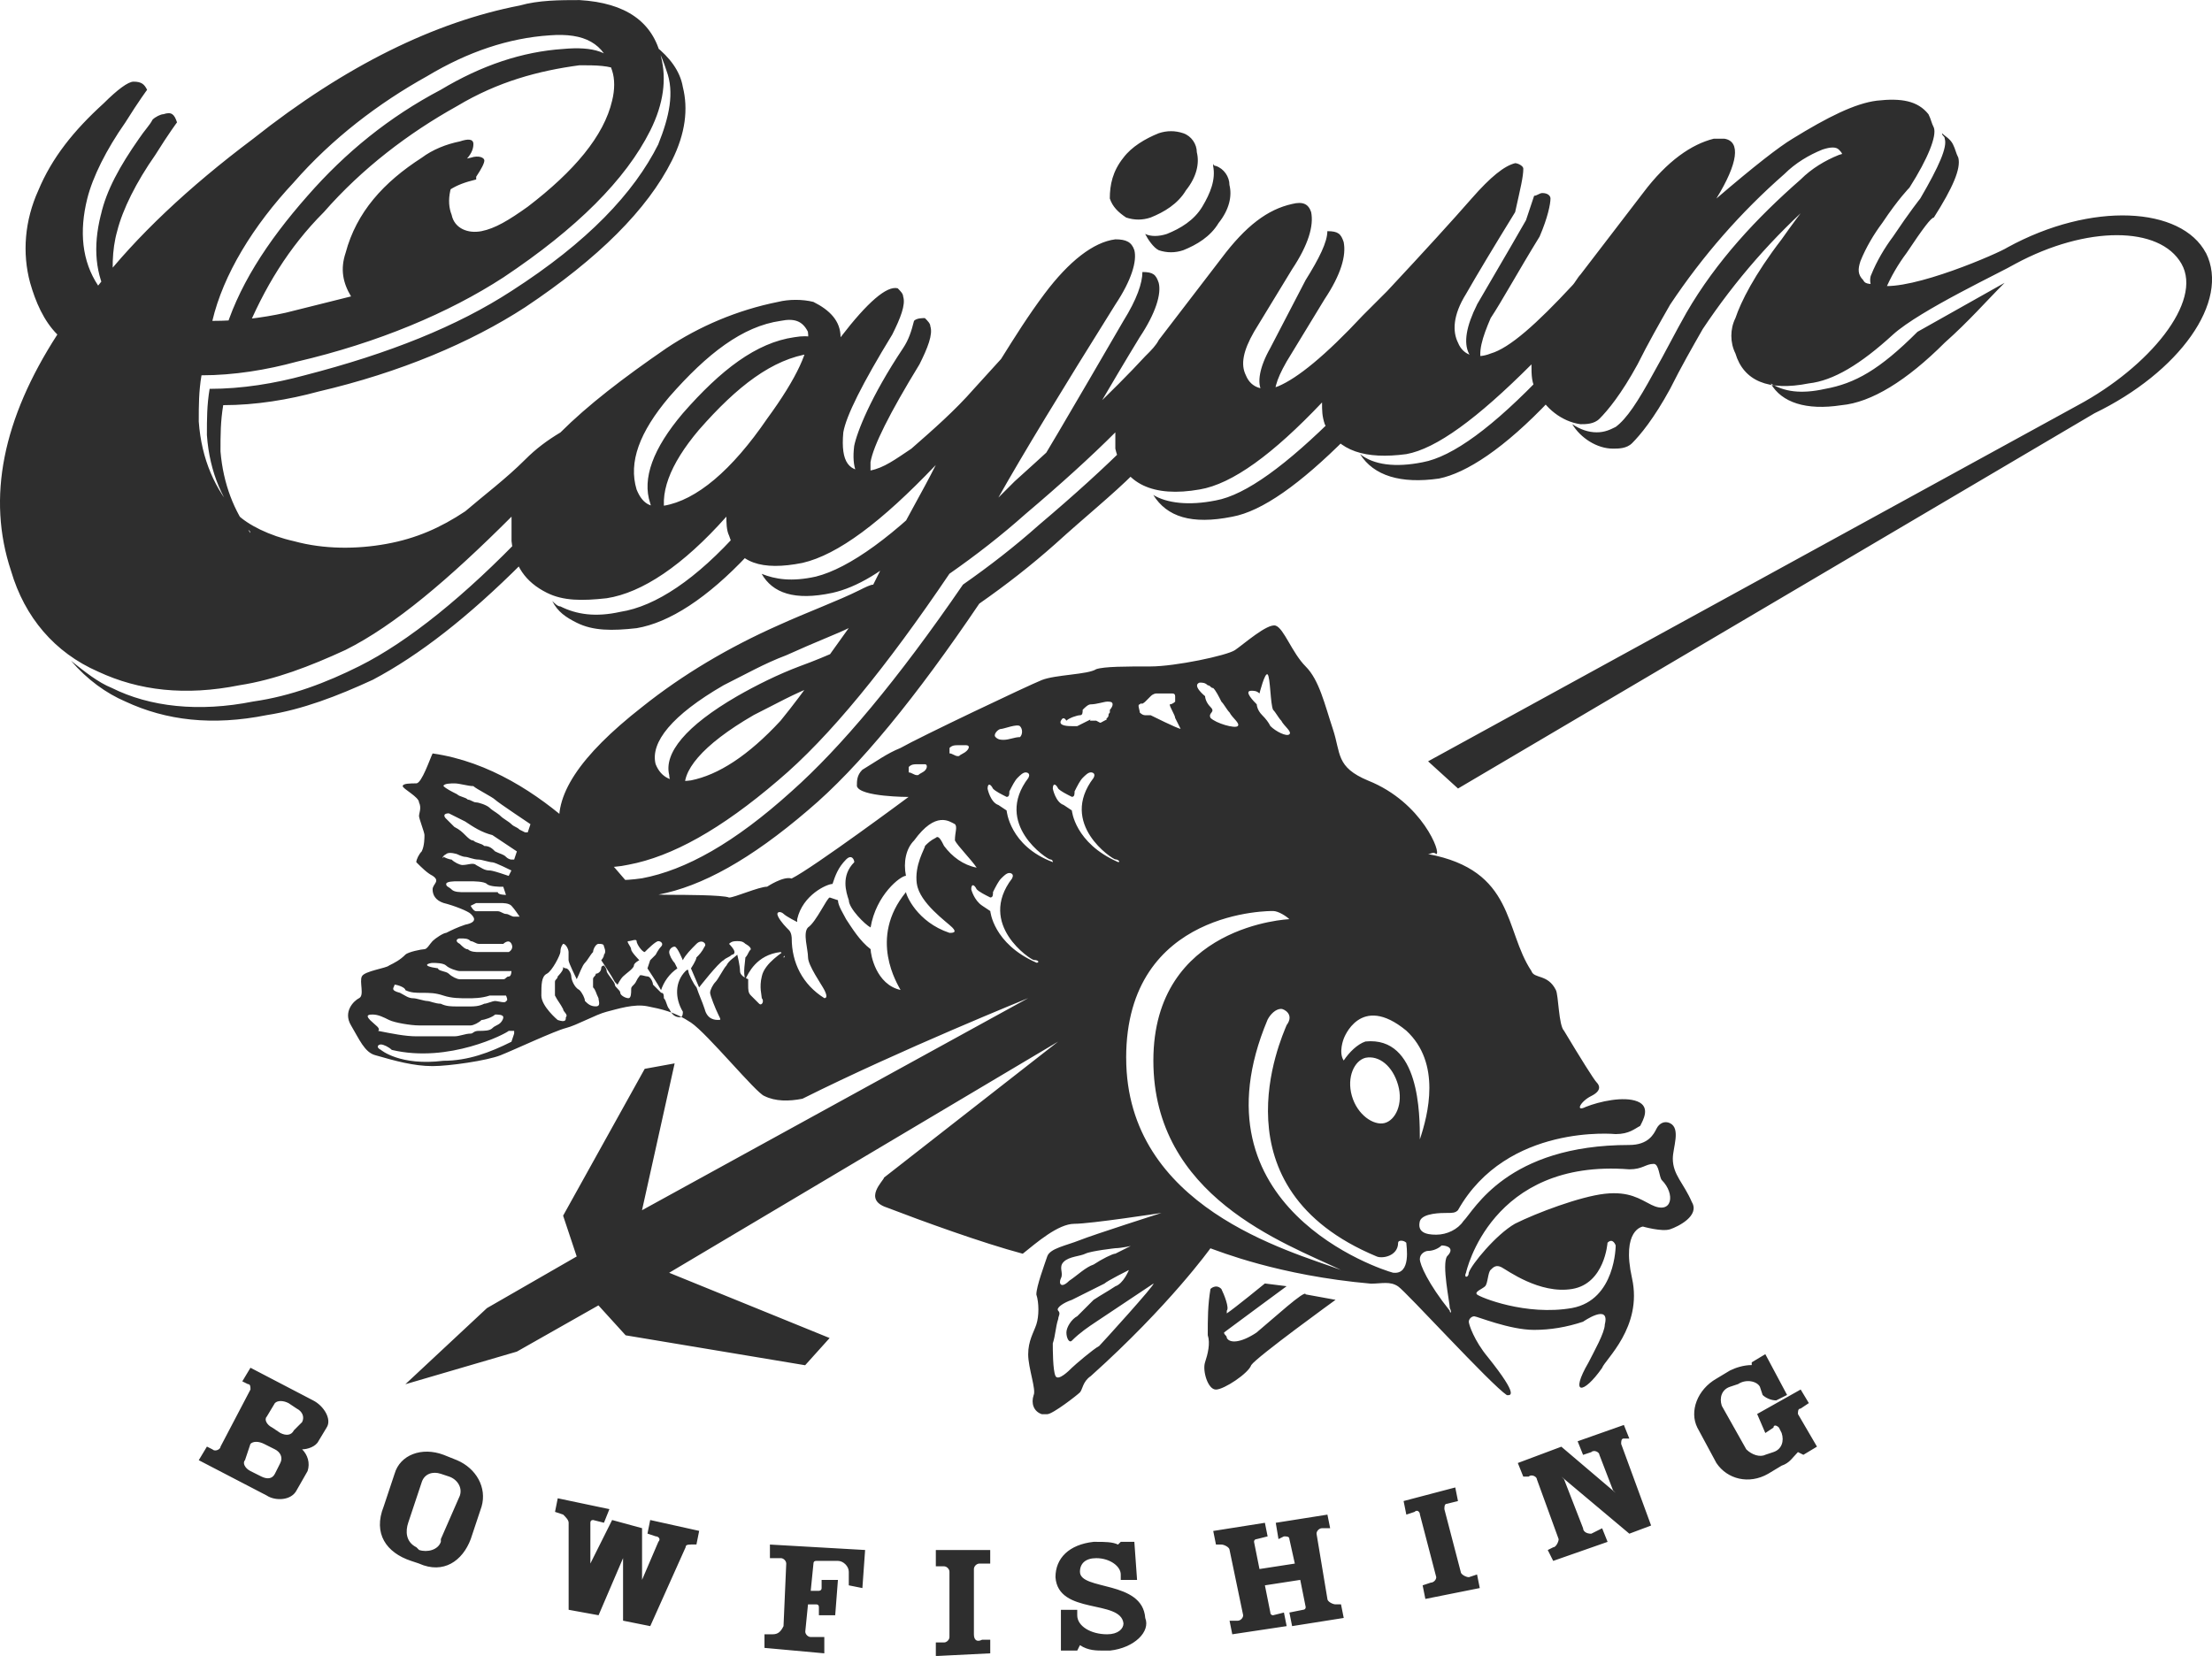
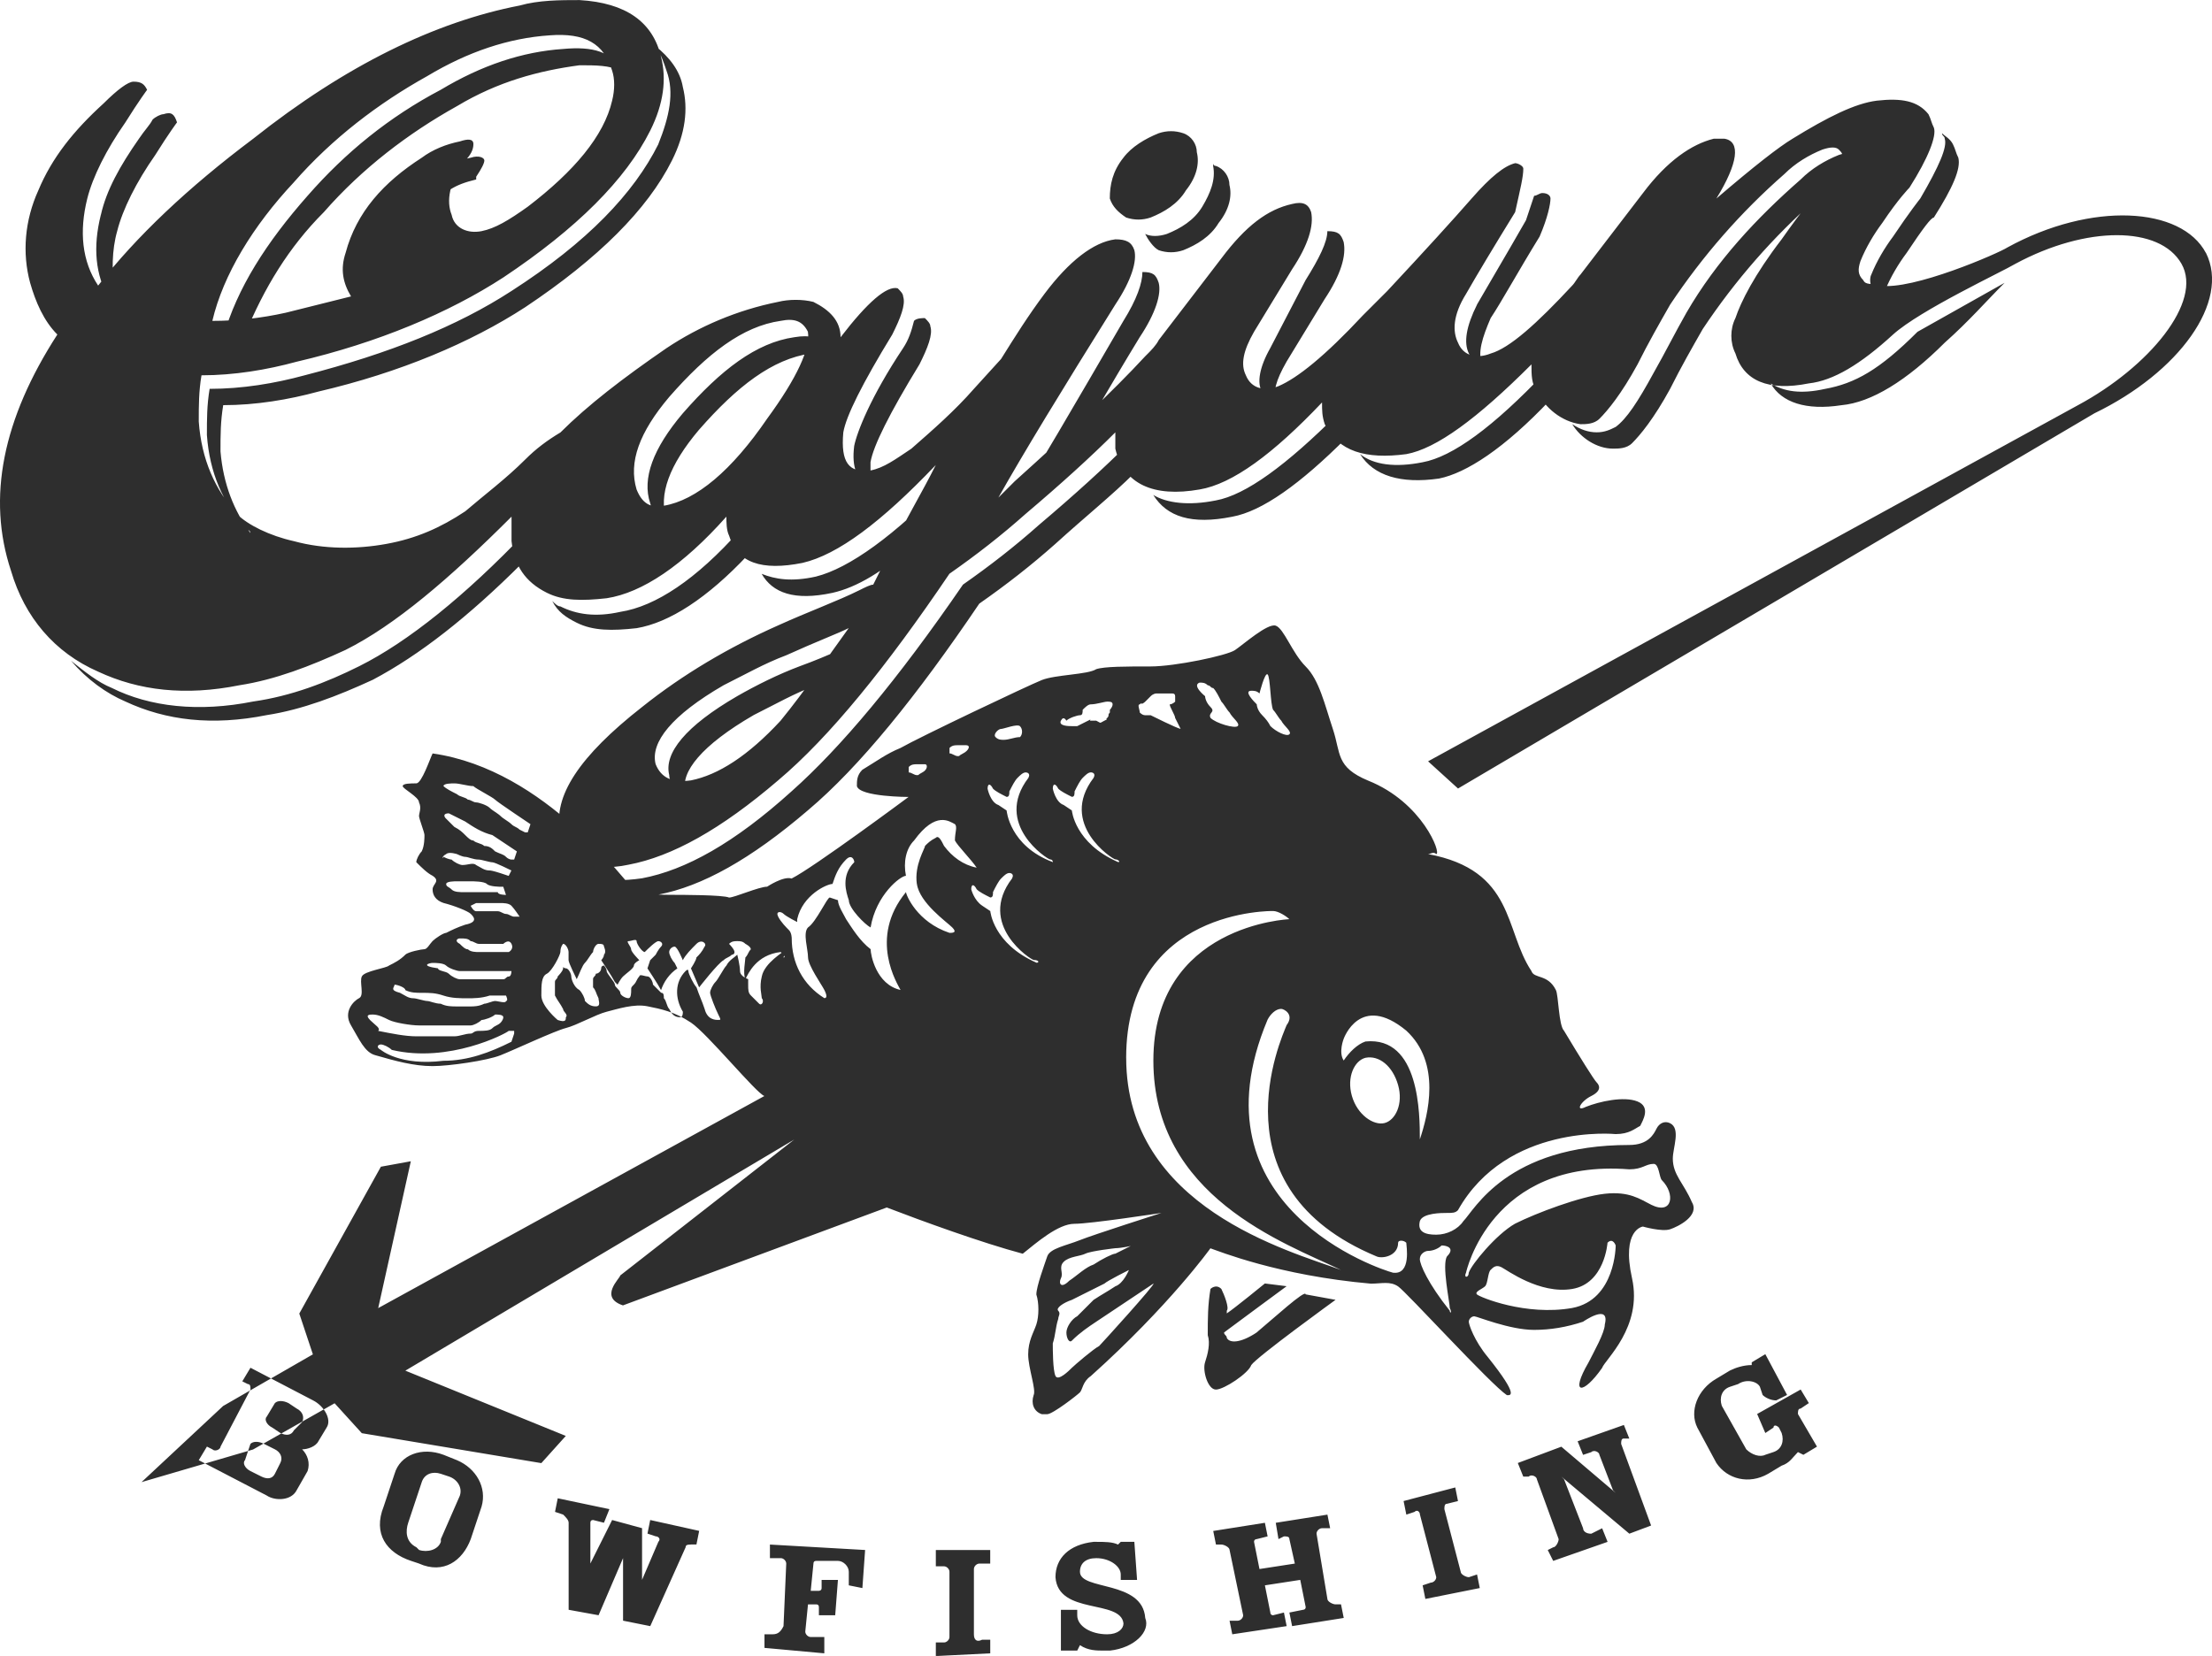
<svg xmlns="http://www.w3.org/2000/svg" id="Layer_1" data-name="Layer 1" viewBox="0 0 795.96 596">
  <defs>
    <style>
      .cls-1 {
        fill: #2e2e2e;
      }
    </style>
  </defs>
-   <path class="cls-1" d="m108.71,511.84c.98-1.96,0-3.91-1.96-4.89l-2.94-1.96c-1.96-.98-3.91-.98-4.89,0l-2.94,4.89c-.98.98,0,2.94,1.96,3.91l2.94,1.96c1.96.98,3.91.98,4.89-.98,0,0,2.94-2.94,2.94-2.94Zm-7.83,14.68c.98-1.96,0-3.91-1.96-4.89l-3.91-1.96c-1.96-.98-3.91-.98-4.89,0l-1.96,5.87c-.98.98,0,2.94,1.96,3.91l3.91,1.96c1.96.98,3.91.98,4.89-.98l1.96-3.91Zm-4.89,11.74l-24.47-12.72,2.94-4.89,1.96.98c.98.98,2.94,0,2.94-.98l10.77-20.55c0-.98,0-1.96-.98-1.96l-1.96-.98,2.94-4.89,22.51,11.74c3.91,1.96,6.85,6.85,4.89,9.79l-2.94,4.89c-.98,1.96-3.91,2.94-5.87,2.94,1.96,1.96,2.94,4.89,1.96,7.83l-3.91,6.85c-1.96,3.91-7.83,3.91-10.77,1.96m69.48,0c.98-2.94-.98-5.87-3.91-6.85l-2.94-.98c-2.94-.98-5.87,0-6.85,2.94l-4.89,14.68c-.98,2.94-.98,6.85,2.94,8.81l.98.98c2.94.98,6.85,0,7.83-2.94v-.98s6.85-15.66,6.85-15.66Zm-14.68,24.47l-2.94-.98c-8.81-2.94-13.7-9.79-9.79-19.57l3.91-11.74c1.96-6.85,9.79-9.79,17.62-6.85l4.89,1.96c6.85,2.94,10.77,9.79,8.81,16.64l-3.91,11.74c-2.94,7.83-9.79,12.72-18.59,8.81m97.87-6.85c-.98,0-1.96,0-1.96.98l-12.72,28.38-9.79-1.96v-22.51l-8.81,20.55-10.77-1.96v-31.32c0-.98-.98-1.96-1.96-2.94l-2.94-.98.98-4.89,18.59,3.91-1.96,4.89-3.91-.98q-.98,0-.98.98v14.68l7.83-15.66,10.77,2.94v18.59l5.87-13.7c.98-.98,0-1.96-.98-1.96l-2.94-.98.98-4.89,17.62,3.91-.98,4.89s-1.96,0-1.96,0Zm56.76,14.68v-4.89c0-1.96-1.96-3.91-3.91-3.91h-7.83q-.98,0-.98.98l-.98,9.79h2.94s.98,0,.98-.98v-2.94h5.87l-.98,12.72h-5.87v-2.94q0-.98-.98-.98h-2.94l-.98,9.79c0,.98.98,1.96,1.96,1.96h4.89v5.87l-21.53-1.96v-4.89h2.94c1.96,0,2.94-.98,3.91-2.94l.98-22.51c0-.98-.98-1.96-1.96-1.96h-3.91v-4.89l34.25,1.96-.98,13.7s-4.89-.98-4.89-.98Zm31.32,25.45v-4.89h2.94c.98,0,1.96-.98,1.96-1.96v-23.49c0-.98-.98-1.96-1.96-1.96h-2.94v-5.87h19.57v4.89h-3.91c-.98,0-1.96.98-1.96,1.96v23.49c0,1.96.98,2.94,2.94,1.96h2.94v4.89s-19.57.98-19.57.98Zm62.63-1.96h-1.96c-2.94,0-5.87,0-8.81-1.96l-.98,1.96h-5.87v-14.68h5.87v1.96c0,3.91,4.89,6.85,10.77,6.85,3.91,0,5.87-1.96,5.87-3.91-.98-8.81-23.49-2.94-24.47-16.64,0-6.85,4.89-11.74,13.7-12.72h.98c2.94,0,5.87,0,7.83.98l.98-.98h4.89l.98,13.7h-5.87v-1.96c0-2.94-3.91-5.87-8.81-5.87-3.91,0-5.87,1.96-5.87,4.89,0,6.85,22.51,2.94,23.49,16.64,1.96,4.89-3.91,10.77-12.72,11.74m65.57-8.81l-.98-4.89,4.89-.98s.98,0,.98-.98l-1.96-9.79-12.72,1.96,1.96,9.79c0,.98.98.98.98.98l3.91-.98.98,4.89-19.57,2.94-.98-4.89h2.94c.98,0,1.96-.98,1.96-1.96l-4.89-23.49c0-.98-1.96-1.96-2.94-1.96h-1.96l-.98-4.89,18.59-2.94.98,4.89-3.91.98s-.98,0-.98.98l1.96,9.79,12.72-1.96-1.96-8.81c0-.98-.98-.98-1.96-.98l-1.96.98-.98-5.87,18.59-2.94.98,4.89h-2.94c-.98,0-1.96.98-1.96,1.96l3.91,23.49c0,.98,1.96,1.96,2.94,1.96h1.96l.98,4.89-18.59,2.94Zm47.95-9.79l-.98-4.89,2.94-.98c.98,0,1.96-.98,1.96-1.96l-5.87-22.51c0-.98-.98-1.96-1.96-.98l-2.94.98-.98-4.89,18.59-4.89.98,4.89-3.91.98c-.98,0-.98.98-.98,1.96l5.87,22.51c0,.98,1.96,1.96,2.94,1.96l2.94-.98.98,4.89s-19.57,3.91-19.57,3.91Zm71.44-57.74c-.98,0-.98.98-.98,1.96l10.77,29.36-7.83,2.94-24.47-20.55.98.98,6.85,17.62c0,.98.98,1.96,2.94,1.96l3.91-1.96,1.96,4.89-19.57,6.85-1.96-3.91,1.96-.98c.98,0,1.96-1.96,1.96-2.94l-7.83-21.53c0-.98-1.96-1.96-2.94-.98h-1.96l-1.96-4.89,15.66-5.87,19.57,16.64-.98-.98-4.89-12.72c0-.98-1.96-1.96-2.94-.98l-2.94.98-1.96-4.89,16.64-5.87,1.96,4.89s-1.96,0-1.96,0Zm63.61-10.77c-.98,0-.98.98-.98,1.96l6.85,11.74-4.89,2.94-1.96-.98c-1.96,1.96-2.94,3.91-5.87,4.89l-4.89,2.94c-6.85,3.91-14.68,1.96-18.59-3.91l-6.85-12.72c-2.94-5.87,0-13.7,6.85-17.62l4.89-2.94c1.96-.98,4.89-1.96,7.83-1.96v-.98l4.89-2.94,7.83,14.68-3.91,1.96c-1.96,0-3.91-.98-4.89-1.96l-.98-2.94c-.98-1.96-4.89-2.94-7.83-.98l-2.94.98c-2.94.98-3.91,3.91-2.94,6.85l8.81,15.66c1.96,1.96,4.89,2.94,6.85,1.96l2.94-.98c2.94-.98,3.91-3.91,2.94-6.85l-.98-1.96c-.98-.98-1.96-.98-1.96,0l-2.94,1.96-2.94-6.85,15.66-8.81,2.94,4.89s-2.94,1.96-2.94,1.96Zm-195.73-27.4c-5.87,3.91-9.79,3.91-10.77,1.96,0-.98-.98-.98-.98-1.96,3.91-2.94,22.51-16.64,22.51-16.64l-7.83-.98s-10.77,8.81-13.7,10.77v-.98c.98-.98-.98-5.87-1.96-7.83-1.96-1.96-3.91,0-3.91,0-.98,5.87-.98,10.77-.98,16.64.98,2.94,0,6.85-.98,9.79s.98,9.79,3.91,9.79,11.74-5.87,12.72-8.81c1.96-2.94,30.34-23.49,30.34-23.49l-10.77-1.96c0-1.96-11.74,8.81-17.62,13.7m141.9-46c-3.91-1.96-7.83-4.89-16.64-3.91s-24.47,6.85-32.3,10.77c-6.85,3.91-15.66,14.68-16.64,17.62,0,1.96-1.96,1.96-.98,0,0,0,8.81-41.1,58.72-37.19,4.89,0,5.87-1.96,8.81-1.96,1.96,0,1.96,4.89,2.94,5.87,4.89,4.89,3.91,12.72-3.91,8.81m-28.38,37.19c-16.64,2.94-33.27-3.91-34.25-4.89s1.96-1.96,2.94-2.94.98-4.89,1.96-5.87,1.96-1.96,3.91-.98,13.7,9.79,25.45,7.83c11.74-1.96,12.72-16.64,12.72-16.64,1.96-1.96,2.94.98,2.94.98,0,0,0,19.57-15.66,22.51m-44.04,0c.98,1.96,0,1.96,0,.98-7.83-9.79-10.77-16.64-10.77-18.59s1.96-2.94,2.94-2.94c1.96,0,3.91-.98,4.89-1.96,1.96,0,4.89.98,1.96,3.91-1.96,2.94.98,16.64.98,18.59m-10.77-60.68c0-8.81,0-37.19-19.57-35.23-2.94.98-5.87,3.91-7.83,6.85-1.96-2.94,0-7.83,0-7.83,0,0,5.87-16.64,22.51-2.94,12.72,11.74,7.83,30.34,4.89,39.15m-19.57-29.36c4.89-.98,9.79,2.94,11.74,9.79s-.98,12.72-4.89,13.7-9.79-2.94-11.74-9.79.98-12.72,4.89-13.7m9.79,77.31c-3.91-.98-73.4-23.49-45.02-91.01.98-1.96,2.94-3.91,4.89-3.91.98,0,4.89,1.96,1.96,5.87-1.96,4.89-26.42,58.72,32.3,83.19,1.96.98,7.83,0,7.83-4.89,0-.98,1.96-.98,2.94,0,0,.98,1.96,11.74-4.89,10.77m-95.91-77.31c0-53.83,52.85-52.85,52.85-52.85,1.96,0,4.89,1.96,5.87,2.94,0,0-48.93,1.96-48.93,50.89s46.98,65.57,67.53,75.36c-18.59-6.85-77.31-22.51-77.31-76.34m-6.85-122.33c-.98.98.98,0-.98.98s-.98.98-2.94,0h-1.96c-.98,0,.98-.98-.98,0l-3.91,1.96h-1.96c-.98,0-4.89,0-3.91-1.96s1.96,0,1.96,0c.98-.98,3.91-1.96,4.89-1.96s.98-.98.98-1.96c.98-.98,1.96-1.96,2.94-1.96,1.96,0,4.89-.98,5.87-.98s1.96,0,1.96.98-.98,1.96-.98,1.96v.98c-.98.98,0,.98-.98,1.96m11.74-4.89c.98-.98.98,0,0,0,.98,0,1.96-.98,1.96-.98l1.96-1.96c.98-.98,1.96-.98,1.96-.98h5.87q.98,0,.98.98v1.96s-.98.98-1.96.98c0,.98,1.96,3.91,1.96,4.89l1.96,3.91c-.98,0-10.77-4.89-10.77-4.89h-1.96q-.98,0-1.96-.98c0-.98-.98-2.94,0-2.94m21.53-7.83c.98,0,1.96,0,2.94.98.98,0,.98.98,1.96.98.98.98,1.96,2.94,2.94,4.89.98.98,1.96,2.94,2.94,3.91.98,1.96,3.91,3.91,2.94,4.89-.98.98-7.83-.98-9.79-2.94-.98-1.96,1.96-1.96,0-3.91s-1.96-3.91-1.96-3.91c0,0-4.89-3.91-1.96-4.89m18.59,2.94c.98,0,1.96,0,2.94.98,0,0,1.96-7.83,2.94-6.85s.98,10.77,1.96,12.72c.98.98,1.96,2.94,2.94,3.91.98,1.96,3.91,3.91,2.94,4.89-.98.98-4.89-.98-6.85-2.94q-.98-1.96-2.94-3.91c-1.96-1.96-1.96-3.91-1.96-3.91-.98-.98-4.89-4.89-1.96-4.89m-54.8,235.86c-1.96.98-8.81,6.85-9.79,7.83s-4.89,4.89-5.87,2.94-.98-9.79-.98-11.74c.98-2.94.98-5.87,1.96-8.81,0-.98.98-1.96,0-2.94s1.96-2.94,4.89-3.91l11.74-5.87c.98-.98,8.81-4.89,8.81-4.89,0,0-1.96,4.89-4.89,5.87-2.94,1.96-4.89,2.94-7.83,4.89l-5.87,5.87c-1.96.98-3.91,3.91-3.91,5.87s.98,3.91,1.96,2.94c2.94-2.94,5.87-4.89,8.81-6.85l20.55-13.7c.98,0-18.59,21.53-19.57,22.51m-13.7-24.47c.98-1.96-.98-3.91.98-5.87s5.87-1.96,7.83-2.94,10.77-1.96,10.77-1.96c1.96,0,6.85-.98,5.87-.98l-5.87,2.94c-.98,0-4.89,1.96-7.83,3.91-2.94.98-5.87,3.91-8.81,5.87-2.94,2.94-3.91.98-2.94-.98m20.55-149.73c-15.66-6.85-16.64-18.59-16.64-18.59l-2.94-1.96c-2.94-.98-3.91-5.87-3.91-5.87,0-1.96.98-1.96,1.96,0,.98.98,2.94,1.96,4.89,2.94.98,0,.98-.98.98-1.96.98-1.96,1.96-3.91,2.94-4.89s1.96-1.96,2.94-1.96c0,0,1.96,0,.98,1.96-12.72,16.64,6.85,29.36,7.83,29.36s1.96.98.98.98m-29.36,36.21c-15.66-6.85-16.64-18.59-16.64-18.59l-2.94-1.96c-2.94-1.96-3.91-5.87-3.91-5.87,0-1.96.98-1.96,1.96,0,.98.98,2.94,1.96,4.89,2.94.98,0,.98-.98.98-1.96.98-1.96,1.96-3.91,2.94-4.89s1.96-1.96,2.94-1.96c0,0,1.96,0,.98,1.96-12.72,16.64,6.85,29.36,7.83,29.36,1.96,0,1.96.98.98.98m5.87-36.21c-15.66-5.87-16.64-18.59-16.64-18.59l-2.94-1.96c-2.94-.98-3.91-5.87-3.91-5.87,0-1.96.98-1.96,1.96,0,.98.98,2.94,1.96,4.89,2.94.98,0,.98-.98.98-1.96.98-1.96,1.96-3.91,2.94-4.89s1.96-1.96,2.94-1.96c0,0,1.96,0,.98,1.96-12.72,16.64,6.85,29.36,7.83,29.36s.98.98.98.98m-46.98-32.3c-1.96.98-.98.98-1.96.98s-1.96-.98-2.94-.98v-1.96c.98-.98,1.96-.98,2.94-.98h2.94c.98,0,.98,1.96-.98,2.94m14.68-6.85c-1.96.98-.98.98-1.96.98s-1.96-.98-2.94-.98v-1.96c.98-.98,1.96-.98,2.94-.98h2.94c1.96,0,.98,1.96-.98,2.94m-16.64,46.98c.98,6.85,10.77,13.7,12.72,15.66s0,1.96-.98,1.96c-11.74-3.91-15.66-13.7-15.66-14.68-13.7,16.64-2.94,33.27-1.96,35.23-8.81-1.96-10.77-12.72-10.77-14.68-3.91-2.94-6.85-7.83-8.81-10.77-.98-1.96-2.94-4.89-2.94-6.85l-2.94-.98c-.98,0-4.89,8.81-7.83,10.77-1.96,1.96,0,7.83,0,10.77s4.89,9.79,5.87,11.74.98,2.94,0,2.94c-7.83-4.89-11.74-12.72-11.74-21.53,0,0,0-1.96-.98-2.94s-2.94-2.94-3.91-4.89.98-1.96,1.96-.98,4.89,2.94,4.89,2.94v-.98c1.96-8.81,10.77-12.72,12.72-12.72.98-2.94,1.96-5.87,4.89-8.81,1.96-1.96,2.94,0,2.94.98-4.89,4.89-2.94,10.77-1.96,13.7,0,2.94,5.87,8.81,7.83,9.79,1.96-11.74,10.77-18.59,12.72-18.59-.98-4.89,0-9.79,2.94-12.72,7.83-10.77,12.72-6.85,14.68-5.87.98.98,0,2.94,0,5.87.98,1.96,5.87,6.85,7.83,9.79-4.89-.98-8.81-3.91-11.74-7.83-.98-1.96-1.96-3.91-2.94-2.94-1.96.98-2.94,1.96-3.91,2.94,0,.98-3.91,6.85-2.94,13.7m-46.98,23.49c-.98.98-7.83,4.89-8.81,9.79-.98,3.91,0,6.85,0,7.83.98.98,0,2.94-.98,1.96l-2.94-2.94c-.98-.98-.98-1.96-.98-3.91v-1.96s-2.94-.98-2.94-2.94-.98-5.87-.98-5.87c-.98.98-2.94,1.96-3.91,3.91-.98.98-2.94,4.89-3.91,5.87s-1.96,2.94-1.96,3.91,1.96,5.87,2.94,7.83.98,1.96,0,1.96-3.91,0-4.89-3.91c-.98-2.94-1.96-4.89-2.94-7.83-.98-.98-2.94-4.89-2.94-5.87s-.98,0-.98,0c-3.91,3.91-3.91,9.79-.98,14.68q0,1.96-.98,1.96c-1.96,0-2.94-.98-3.91-2.94-.98-.98-.98-2.94-1.96-3.91,0-.98,0-1.96-.98-1.96l-2.94-2.94c0-.98-.98-2.94-1.96-2.94s-2.94-.98-2.94,0c-.98.98-.98,1.96-1.96,2.94s-.98.98-.98,1.96,0,2.94-.98,2.94-2.94-.98-2.94-1.96-1.96-1.96-1.96-2.94-2.94-3.91-2.94-4.89-.98-1.96-.98-1.96c0,0-.98,0-.98.98s-.98,1.96-1.96,1.96c0,.98-.98.98-.98,1.96v2.94c.98.98.98,1.96,1.96,3.91,0,.98.98,2.94-.98,2.94s-2.94-.98-3.91-1.96c0-.98-.98-2.94-1.96-3.91-1.96-.98-2.94-3.91-2.94-4.89s-.98-2.94-1.96-2.94-.98-.98-.98,0-1.96,2.94-1.96,2.94c0,.98-.98.98-.98,1.96v4.89c.98,1.96,1.96,2.94,2.94,4.89,0,.98,1.96,1.96.98,2.94,0,.98,0,1.96-2.94.98,0,0-5.87-4.89-5.87-8.81s0-6.85,1.96-7.83,4.89-6.85,4.89-7.83c0-1.96.98-2.94.98-2.94.98,0,1.96,1.96,1.96,2.94v2.94c0,.98,2.94,6.85,2.94,6.85.98-1.96,1.96-4.89,2.94-5.87.98-.98,1.96-2.94,2.94-3.91,0-.98.98-2.94,1.96-2.94s1.96,0,1.96.98c0,0,.98,1.96,0,2.94,0,.98-.98,1.96-.98,1.96,0,0,3.91,5.87,4.89,7.83l.98.98s.98-1.96,1.96-2.94,3.91-2.94,3.91-3.91,1.96-1.96,1.96-1.96c0,0-2.94-2.94-2.94-3.91s-1.96-2.94-.98-2.94,2.94-.98,2.94,0,1.96,3.91,2.94,3.91c.98-.98,3.91-3.91,4.89-3.91s1.96.98.98,1.96-1.96,2.94-1.96,2.94l-1.96,1.96-.98,2.94s3.91,5.87,4.89,7.83c.98-2.94,2.94-5.87,5.87-7.83l-.98-1.96c-.98-.98-1.96-2.94-1.96-3.91s.98-1.96,1.96-1.96,2.94,4.89,2.94,4.89c.98-1.96,2.94-3.91,4.89-5.87,1.96-1.96,3.91,0,2.94.98-.98,1.96-1.96,2.94-2.94,3.91,0,.98-1.96,3.91-1.96,3.91l2.94,6.85s6.85-8.81,8.81-9.79c.98-.98,1.96-.98,2.94-1.96,0,0,.98,0,.98-.98s-1.96-2.94-1.96-2.94c.98-.98,1.96-.98,2.94-.98s1.96,0,2.94.98c0,0,1.96.98,1.96,1.96-.98.98-.98,1.96-1.96,2.94,0,.98-.98,5.87,0,7.83.98-1.96,3.91-8.81,12.72-9.79.98.98,1.96,1.96.98,1.96m-96.89-14.68c-.98,0-1.96-.98-2.94-.98s-1.96-.98-2.94-.98h-7.83c-.98,0-1.96-1.96-1.96-1.96l1.96-.98h8.81c.98,0,2.94,0,3.91.98s2.94,3.91,2.94,3.91h-1.96m-.98,45.02c-7.83,3.91-15.66,6.85-24.47,6.85-15.66,1.96-22.51-3.91-22.51-3.91-1.96-.98-.98-1.96,0-1.96s2.94.98,3.91,1.96c20.55,4.89,41.1-5.87,42.08-6.85h1.96v.98s-.98,2.94-.98,2.94Zm-50.89-7.83c-1.96-1.96,0-1.96.98-1.96,1.96,0,3.91.98,5.87,1.96,1.96.98,7.83,1.96,10.77,1.96h18.59c.98,0,2.94-.98,3.91-1.96.98,0,3.91-.98,4.89-1.96.98,0,2.94,0,2.94.98s-.98,1.96-.98,1.96c-.98.98-1.96.98-2.94,1.96-.98.98-2.94.98-4.89.98s-1.96.98-2.94.98c-1.96,0-3.91.98-5.87.98h-13.7c-3.91,0-8.81-.98-13.7-1.96.98-.98-.98-1.96-2.94-3.91m8.81-12.72c.98,0,3.91.98,3.91,1.96,1.96.98,3.91.98,5.87.98,2.94,0,4.89,0,7.83.98,2.94.98,5.87.98,8.81.98,1.96,0,4.89,0,7.83-.98h5.87s.98,1.96,0,1.96c0,.98-2.94,0-3.91,0s-2.94.98-3.91.98c-1.96.98-3.91.98-4.89.98h-4.89c-1.96,0-3.91,0-5.87-.98-1.96,0-3.91-.98-4.89-.98s-3.91-.98-4.89-.98c-1.96,0-2.94-.98-4.89-1.96-3.91-.98-1.96-1.96-1.96-2.94m13.7-7.83c.98,0,3.91,0,4.89.98s3.91,1.96,4.89,1.96h18.59s0,1.96-.98,1.96-.98.98-1.96.98h-15.66c-.98,0-2.94-.98-3.91-1.96-.98-.98-3.91-.98-3.91-1.96-6.85-.98-2.94-1.96-1.96-1.96m9.79-8.81c1.96,0,2.94,0,3.91.98.98,0,1.96.98,2.94.98h8.81s1.96-1.96,2.94,0-.98,2.94-.98,2.94h-10.77c-.98,0-2.94,0-3.91-.98-.98,0-1.96-.98-2.94-1.96-1.96-.98-.98-1.96,0-1.96m-2.94-17.62c-.98-.98-1.96-.98-1.96-1.96s2.94-.98,3.91-.98h4.89c.98,0,4.89,0,5.87.98s4.89.98,4.89.98h.98l.98,2.94s-2.94,0-2.94-.98h-11.74c-1.96,0-3.91,0-4.89-.98m-1.96-12.72c.98-.98,3.91,0,3.91,0,0,0,1.96.98,2.94.98s2.94.98,4.89.98c.98,0,3.91.98,4.89.98s6.85,2.94,6.85,2.94l-.98,1.96-2.94-.98s-2.94-.98-3.91-.98c-1.96,0-2.94-.98-4.89-1.96-.98-.98-2.94,0-4.89,0-.98,0-2.94-.98-3.91-1.96,0,0-.98,0-2.94-.98,0,.98-.98,0,.98-.98q-.98,0,0,0m0-12.72c-.98-.98-.98-1.96.98-1.96l5.87,2.94c2.94,1.96,5.87,3.91,9.79,4.89l8.81,5.87-.98,2.94h-.98s-.98,0-1.96-.98-1.96-.98-3.91-1.96c-.98-.98-1.96-1.96-3.91-1.96-.98-.98-2.94-.98-3.91-1.96-.98,0-1.96-.98-2.94-1.96-.98-.98-1.96-1.96-3.91-2.94l-2.94-2.94m-.98-11.74c0-.98,2.94-.98,3.91-.98,1.96,0,4.89.98,6.85.98.98.98,6.85,3.91,7.83,4.89s12.72,8.81,12.72,8.81l-.98,2.94h-.98l-1.96-.98c-.98-.98-1.96-.98-2.94-1.96-.98-.98-2.94-1.96-3.91-2.94-.98-.98-2.94-1.96-3.91-2.94-.98-.98-3.91-1.96-4.89-1.96s-1.96-.98-2.94-.98c-.98-.98-2.94-.98-3.91-1.96-1.96-.98-3.91-1.96-4.89-2.94m200.62-20.55c.98,0,5.87-1.96,6.85-.98.98.98.98,2.94,0,3.91-1.96,0-3.91.98-5.87.98-.98,0-1.96,0-2.94-.98s.98-2.94,1.96-2.94m-41.1,172.24c12.72,4.89,34.25,12.72,48.93,16.64,4.89-3.91,12.72-10.77,18.59-10.77s31.32-3.91,31.32-3.91c0,0-24.47,7.83-29.36,9.79s-10.77,2.94-11.74,5.87c-.98,2.94-3.91,10.77-3.91,13.7.98,2.94.98,7.83,0,10.77s-2.94,5.87-2.94,10.77,2.94,12.72,1.96,14.68c-.98,2.94,0,5.87,2.94,6.85h1.96c1.96,0,10.77-6.85,11.74-7.83.98-.98.98-3.91,3.91-5.87,28.38-25.45,43.06-46,43.06-46,2.94.98,24.47,9.79,57.74,12.72,3.91,0,6.85-.98,9.79.98s33.27,35.23,39.15,39.15c.98,0,4.89.98-6.85-13.7-4.89-5.87-6.85-11.74-6.85-12.72s.98-1.96,1.96-1.96,12.72,4.89,21.53,4.89c5.87,0,11.74-.98,17.62-2.94,0,0,9.79-6.85,7.83.98,0,2.94-3.91,9.79-5.87,13.7-6.85,11.74-1.96,11.74,4.89,1.96.98-2.94,14.68-14.68,10.77-32.3-3.91-17.62,3.91-18.59,3.91-18.59,0,0,6.85,1.96,9.79.98,2.94-.98,10.77-4.89,7.83-9.79-2.94-6.85-6.85-9.79-6.85-15.66,0-3.91,2.94-10.77-.98-12.72-1.96-.98-3.91,0-4.89,1.96s-2.94,5.87-9.79,5.87c-44.04,0-55.78,23.49-59.7,27.4-1.96,2.94-5.87,4.89-9.79,4.89s-6.85-.98-5.87-4.89c.98-2.94,7.83-2.94,9.79-2.94s2.94,0,3.91-.98c17.62-31.32,56.76-27.4,56.76-27.4,4.89,0,6.85-1.96,8.81-2.94.98-1.96,3.91-6.85-.98-8.81s-13.7,0-18.59,1.96c-3.91,1.96-1.96-1.96,1.96-3.91s2.94-3.91,1.96-4.89-5.87-8.81-11.74-18.59c-1.96-1.96-1.96-12.72-2.94-14.68-2.94-5.87-7.83-3.91-8.81-6.85-9.79-14.68-5.87-36.21-37.19-42.08.98,0,1.96-.98,2.94,0,1.96,0-4.89-18.59-24.47-26.42-11.74-4.89-9.79-9.79-12.72-18.59s-4.89-17.62-9.79-22.51c-4.89-4.89-7.83-13.7-10.77-14.68s-11.74,6.85-14.68,8.81-21.53,5.87-30.34,5.87-16.64,0-19.57.98c-2.94,1.96-14.68,1.96-19.57,3.91s-44.04,20.55-50.89,24.47c-4.89,1.96-8.81,4.89-13.7,7.83-1.96,1.96-1.96,3.91-1.96,5.87.98,3.91,18.59,3.91,18.59,3.91,0,0-34.25,25.45-42.08,29.36-2.94-.98-8.81,2.94-8.81,2.94-2.94,0-11.74,3.91-13.7,3.91-1.96-.98-17.62-.98-20.55-.98s-10.77,0-13.7-1.96-31.32-43.06-72.42-48.93c-.98,1.96-3.91,10.77-5.87,10.77s-4.89,0-4.89.98,5.87,3.91,5.87,5.87c.98,1.96,0,3.91,0,4.89s1.96,5.87,1.96,6.85,0,3.91-.98,5.87c-.98.98-1.96,2.94-1.96,3.91,1.96,1.96,3.91,3.91,5.87,4.89,2.94,1.96,0,2.94,0,4.89s.98,3.91,3.91,4.89c3.91.98,8.81,2.94,9.79,3.91s2.94,2.94-1.96,3.91c-2.94.98-4.89,1.96-6.85,2.94-.98,0-3.91,1.96-4.89,2.94s-1.96,2.94-2.94,2.94-5.87.98-6.85,1.96c-1.96,1.96-3.91,2.94-5.87,3.91-.98.98-8.81,1.96-9.79,3.91s.98,6.85-.98,7.83c-1.96.98-5.87,4.89-2.94,9.79s4.89,9.79,8.81,10.77c6.85,1.96,13.7,3.91,20.55,3.91,5.87,0,19.57-1.96,24.47-3.91s19.57-8.81,23.49-9.79,10.77-4.89,14.68-5.87,9.79-2.94,14.68-1.96,9.79,1.96,15.66,5.87,23.49,25.45,26.42,26.42c3.91,1.96,8.81,1.96,13.7.98,35.23-17.62,81.23-36.21,81.23-36.21l-138.97,76.34,11.74-52.85-10.77,1.96-29.36,52.85,4.89,14.68-32.3,18.59-29.36,27.4,40.12-11.74,29.36-16.64,9.79,10.77,64.59,10.77,8.81-9.79-57.74-23.49,139.95-83.19-62.63,48.93c0,.98-7.83,7.83.98,10.77M174.28,57.74c0-.98-1.96-1.96-4.89-.98-4.89.98-9.79,2.94-13.7,5.87-13.7,8.81-23.49,19.57-28.38,34.25-1.96,5.87-.98,10.77,1.96,15.66l-23.49,5.87c-6.85.98-12.72,1.96-18.59,2.94-.98,1.96-1.96,3.91-1.96,6.85l26.42-2.94,23.49-5.87c-2.94-3.91-3.91-9.79-1.96-15.66,4.89-15.66,14.68-27.4,28.38-35.23,2.94-1.96,5.87-2.94,9.79-3.91v-.98c1.96-2.94,2.94-4.89,2.94-5.87m357.21,51.87c-3.91,7.83-4.89,13.7-2.94,17.62.98,1.96,2.94,3.91,4.89,3.91-1.96-3.91,0-9.79,2.94-16.64,3.91-5.87,9.79-16.64,17.62-29.36,2.94-6.85,3.91-11.74,3.91-13.7,0-.98-.98-1.96-2.94-1.96-.98,0-1.96.98-2.94.98l-2.94,8.81c-7.83,13.7-13.7,23.49-17.62,30.34m-125.27,49.91c-8.81,8.81-19.57,18.59-32.3,29.36-8.81,7.83-17.62,14.68-27.4,21.53-23.49,34.25-44.04,58.72-61.66,74.38-20.55,18.59-38.17,28.38-53.83,31.32-6.85.98-12.72.98-16.64-.98,3.91,6.85,10.77,9.79,22.51,6.85,15.66-2.94,33.27-12.72,53.83-30.34,18.59-15.66,39.15-41.1,61.66-74.38,9.79-6.85,18.59-13.7,27.4-21.53,10.77-9.79,20.55-17.62,28.38-25.45,0-.98-.98-2.94-.98-3.91-.98-2.94-.98-4.89-.98-6.85m-135.05,97.87c7.83-3.91,14.68-7.83,22.51-10.77,2.94-.98,5.87-1.96,7.83-3.91,3.91-4.89,5.87-8.81,8.81-12.72-3.91,1.96-11.74,5.87-22.51,9.79-7.83,2.94-15.66,6.85-22.51,10.77-18.59,10.77-26.42,20.55-24.47,28.38,0,2.94,2.94,5.87,5.87,5.87-1.96-6.85,5.87-16.64,24.47-27.4m185.94-132.12c-3.91,6.85-4.89,12.72-2.94,15.66.98,1.96,2.94,3.91,4.89,3.91-.98-3.91,0-7.83,3.91-14.68l13.7-22.51c5.87-8.81,7.83-15.66,6.85-20.55-.98-2.94-1.96-3.91-5.87-3.91,0,3.91-2.94,9.79-7.83,17.62,0,0-12.72,24.47-12.72,24.47Zm-205.52,29.36c13.7-15.66,26.42-25.45,40.12-27.4h3.91v-1.96c-.98-3.91-3.91-4.89-9.79-3.91-13.7,1.96-26.42,11.74-40.12,27.4-10.77,12.72-14.68,23.49-11.74,32.3.98,3.91,2.94,5.87,5.87,5.87-2.94-8.81.98-19.57,11.74-32.3m439.42-83.19s-3.91,4.89-9.79,13.7c-2.94,3.91-5.87,8.81-7.83,13.7-.98,1.96,0,4.89.98,6.85.98.98,1.96,1.96,3.91,1.96v-2.94c1.96-4.89,4.89-9.79,7.83-13.7,5.87-8.81,8.81-12.72,9.79-12.72,6.85-10.77,9.79-17.62,8.81-21.53-.98-1.96-.98-2.94-1.96-4.89s-2.94-2.94-3.91-3.91c0,.98.98.98.98,1.96.98,2.94-1.96,9.79-8.81,21.53m-258.36,2.94c-2.94,4.89-7.83,7.83-12.72,9.79-2.94.98-5.87.98-7.83,0,.98,1.96,2.94,4.89,4.89,5.87,2.94.98,5.87.98,8.81,0,4.89-1.96,9.79-4.89,12.72-9.79,3.91-4.89,4.89-9.79,3.91-13.7,0-2.94-1.96-5.87-4.89-6.85,0,0-.98,0-.98-.98v.98c.98,4.89-.98,9.79-3.91,14.68m288.7,27.4c-6.85,6.85-12.72,13.7-21.53,21.53-13.7,13.7-26.42,21.53-37.19,22.51-12.72,1.96-21.53-.98-25.45-7.83,4.89,2.94,10.77,3.91,19.57,1.96,10.77-1.96,19.57-6.85,33.27-20.55,0,0,31.32-17.62,31.32-17.62Zm-358.19,83.19l5.87-5.87c4.89-3.91,9.79-7.83,13.7-11.74,7.83-12.72,16.64-28.38,27.4-46,5.87-8.81,7.83-15.66,6.85-19.57-.98-2.94-1.96-3.91-5.87-3.91,0,3.91-1.96,9.79-6.85,17.62-17.62,30.34-31.32,53.83-41.1,69.48m118.42-36.21c-18.59,18.59-33.27,29.36-44.04,31.32-9.79,1.96-17.62.98-22.51-1.96,4.89,7.83,13.7,10.77,28.38,7.83,10.77-1.96,24.47-11.74,41.1-28.38,0-.98-.98-.98-.98-1.96-1.96-1.96-1.96-3.91-1.96-6.85m-187.9,58.72c-8.81,1.96-14.68.98-19.57-.98,3.91,6.85,11.74,9.79,25.45,6.85,8.81-1.96,18.59-7.83,29.36-17.62,4.89-8.81,8.81-15.66,12.72-23.49-19.57,20.55-36.21,32.3-47.95,35.23m-27.4-16.64c-15.66,17.62-30.34,27.4-43.06,29.36-8.81,1.96-15.66.98-21.53-1.96-.98,0-1.96-.98-2.94-1.96,1.96,3.91,4.89,5.87,8.81,7.83,5.87,2.94,12.72,2.94,21.53,1.96,11.74-1.96,25.45-10.77,40.12-26.42,0-.98-.98-1.96-.98-2.94-1.96-1.96-1.96-3.91-1.96-5.87M36.29,77.31c-2.94,11.74-1.96,21.53,2.94,30.34.98-.98,1.96-1.96,1.96-2.94-.98-6.85-.98-14.68.98-21.53,1.96-7.83,6.85-17.62,13.7-27.4,4.89-7.83,7.83-11.74,7.83-11.74-.98-2.94-1.96-3.91-4.89-2.94-.98,0-2.94.98-3.91,1.96-.98,1.96-2.94,3.91-4.89,6.85-6.85,9.79-11.74,18.59-13.7,27.4m152.67,114.5c-21.53,22.51-42.08,39.15-59.7,47.95-11.74,5.87-24.47,10.77-38.17,12.72-19.57,3.91-37.19,1.96-50.89-4.89-4.89-1.96-9.79-5.87-14.68-9.79,5.87,6.85,12.72,11.74,19.57,14.68,14.68,6.85,31.32,8.81,50.89,4.89,12.72-1.96,25.45-6.85,38.17-12.72,16.64-8.81,34.25-22.51,53.83-42.08v-2.94c0-1.96,0-4.89.98-7.83M667.52,55.78c-.98-.98-2.94-.98-5.87,0-4.89,1.96-9.79,4.89-13.7,8.81-15.66,13.7-30.34,29.36-41.1,47.95-3.91,6.85-7.83,14.68-11.74,21.53-5.87,10.77-9.79,16.64-13.7,19.57-1.96.98-3.91,1.96-6.85,1.96s-5.87-.98-8.81-2.94c2.94,4.89,8.81,8.81,14.68,8.81,1.96,0,4.89,0,6.85-1.96,2.94-2.94,7.83-8.81,13.7-19.57,3.91-7.83,7.83-14.68,11.74-21.53,11.74-17.62,25.45-33.27,41.1-46.98,3.91-2.94,7.83-5.87,12.72-7.83l2.94-2.94c0-1.96,0-3.91-1.96-4.89,0,.98,0,0,0,0m-360.15,104.72c-.98,7.83.98,12.72,5.87,13.7v-7.83c.98-5.87,6.85-17.62,17.62-35.23,2.94-5.87,4.89-10.77,3.91-13.7,0-.98-.98-1.96-1.96-2.94-.98,0-2.94,0-3.91.98-.98,3.91-1.96,6.85-3.91,9.79-11.74,17.62-16.64,30.34-17.62,35.23m248.58-26.42c-18.59,19.57-33.27,30.34-44.04,32.3-9.79,1.96-17.62.98-22.51-2.94,4.89,7.83,14.68,10.77,28.38,8.81,9.79-1.96,23.49-10.77,40.12-28.38-.98-2.94-1.96-5.87-1.96-9.79M116.54,76.34c13.7-15.66,30.34-28.38,47.95-38.17,14.68-8.81,29.36-12.72,44.04-14.68,5.87,0,10.77,0,14.68,1.96-2.94-6.85-9.79-8.81-20.55-7.83-14.68.98-29.36,5.87-44.04,14.68-18.59,9.79-34.25,22.51-47.95,38.17-14.68,16.64-25.45,33.27-30.34,50.89,2.94,0,4.89,0,7.83-.98,6.85-16.64,15.66-31.32,28.38-44.04m120.37-24.47c-8.81,17.62-25.45,35.23-52.85,52.85-19.57,12.72-44.04,22.51-74.38,30.34-10.77,2.94-22.51,4.89-34.25,4.89-.98,5.87-.98,10.77-.98,16.64.98,13.7,5.87,24.47,13.7,33.27.98.98,1.96.98,1.96,1.96-5.87-7.83-9.79-17.62-10.77-29.36,0-5.87,0-10.77.98-16.64,11.74,0,23.49-1.96,34.25-4.89,29.36-6.85,54.8-17.62,74.38-30.34,26.42-17.62,44.04-35.23,52.85-52.85,4.89-9.79,5.87-18.59,3.91-26.42-.98-5.87-4.89-10.77-9.79-14.68,1.96,2.94,2.94,5.87,3.91,8.81,2.94,7.83.98,16.64-2.94,26.42m168.33,26.42c2.94.98,5.87.98,8.81,0,4.89-1.96,9.79-4.89,12.72-9.79,3.91-4.89,4.89-9.79,3.91-13.7,0-2.94-1.96-5.87-4.89-6.85s-5.87-.98-8.81,0c-4.89,1.96-9.79,4.89-12.72,8.81-3.91,4.89-4.89,9.79-4.89,14.68.98,2.94,2.94,4.89,5.87,6.85m-124.29,181.05c-11.74,12.72-22.51,19.57-32.3,21.53-6.85.98-10.77-.98-12.72-5.87-1.96-7.83,5.87-17.62,24.47-28.38,7.83-3.91,14.68-7.83,22.51-10.77,10.77-4.89,18.59-7.83,22.51-9.79-7.83,10.77-15.66,22.51-24.47,33.27m-4.89-108.63c-12.72,18.59-25.45,29.36-37.19,31.32-4.89.98-7.83-.98-9.79-5.87-2.94-9.79.98-20.55,11.74-33.27,13.7-15.66,26.42-25.45,40.12-27.4,4.89-.98,7.83,0,9.79,3.91.98,5.87-3.91,16.64-14.68,31.32M105.77,65.57c13.7-15.66,30.34-28.38,47.95-38.17,14.68-8.81,29.36-13.7,44.04-14.68,12.72-.98,19.57,2.94,22.51,12.72.98,2.94.98,6.85,0,10.77-2.94,12.72-13.7,25.45-30.34,38.17-6.85,4.89-11.74,7.83-16.64,8.81s-9.79-.98-10.77-5.87c-1.96-4.89-.98-11.74,4.89-19.57,1.96-1.96,2.94-3.91,2.94-5.87s-1.96-1.96-4.89-.98c-4.89.98-9.79,2.94-13.7,5.87-13.7,8.81-23.49,19.57-27.4,34.25-1.96,5.87-.98,10.77,1.96,15.66l-23.49,5.87c-8.81,1.96-17.62,2.94-26.42,2.94,3.91-16.64,14.68-34.25,29.36-49.91m687.99,25.45c-8.81-16.64-41.1-18.59-71.44-1.96-2.94,1.96-34.25,15.66-46,13.7-2.94-.98-4.89,0-5.87-1.96-1.96-1.96-1.96-3.91-.98-6.85,1.96-4.89,4.89-9.79,7.83-13.7,5.87-8.81,9.79-12.72,9.79-12.72,6.85-10.77,9.79-18.59,8.81-21.53-.98-1.96-.98-2.94-1.96-4.89-3.91-4.89-9.79-5.87-18.59-4.89-7.83.98-17.62,5.87-30.34,13.7-4.89,2.94-13.7,9.79-27.4,21.53,7.83-12.72,8.81-20.55,2.94-21.53h-3.91c-7.83,1.96-16.64,7.83-25.45,19.57l-22.51,29.36c-.98.98-1.96,2.94-2.94,3.91-12.72,13.7-22.51,22.51-29.36,24.47-4.89,1.96-9.79.98-11.74-3.91-1.96-3.91-1.96-9.79,2.94-17.62,3.91-6.85,9.79-16.64,17.62-29.36,1.96-8.81,2.94-12.72,2.94-15.66,0-.98-1.96-1.96-2.94-1.96-3.91.98-8.81,4.89-15.66,12.72-6.85,7.83-16.64,18.59-30.34,33.27l-8.81,8.81c-13.7,14.68-23.49,22.51-30.34,25.45-4.89,1.96-9.79.98-11.74-3.91-1.96-3.91-.98-8.81,2.94-15.66l13.7-22.51c5.87-8.81,7.83-15.66,6.85-20.55-.98-2.94-2.94-3.91-6.85-2.94-8.81,1.96-16.64,7.83-25.45,19.57l-22.51,29.36c-.98,1.96-2.94,3.91-3.91,4.89l-.98.98c-11.74,12.72-27.4,27.4-46.98,45.02l-5.87,5.87c8.81-15.66,22.51-38.17,42.08-69.48,5.87-8.81,7.83-15.66,6.85-19.57-.98-2.94-2.94-3.91-6.85-3.91-7.83.98-16.64,7.83-25.45,19.57-5.87,7.83-10.77,15.66-15.66,23.49l-9.79,10.77c-6.85,7.83-14.68,14.68-22.51,21.53-5.87,3.91-9.79,6.85-14.68,7.83-7.83.98-10.77-2.94-9.79-13.7.98-5.87,6.85-17.62,17.62-35.23,2.94-5.87,4.89-10.77,3.91-13.7,0-.98-.98-1.96-1.96-2.94-3.91-.98-10.77,4.89-20.55,17.62,0-5.87-3.91-9.79-9.79-12.72-3.91-.98-8.81-.98-12.72,0-14.68,2.94-28.38,8.81-40.12,16.64-15.66,10.77-28.38,20.55-38.17,30.34-4.89,2.94-8.81,5.87-12.72,9.79-6.85,6.85-14.68,12.72-21.53,18.59-8.81,5.87-17.62,9.79-28.38,11.74-10.77,1.96-22.51,1.96-33.27-.98-8.81-1.96-16.64-5.87-20.55-9.79-7.83-8.81-12.72-19.57-13.7-33.27,0-5.87,0-10.77.98-16.64,11.74,0,23.49-1.96,34.25-4.89,29.36-6.85,54.8-17.62,74.38-30.34,26.42-17.62,44.04-35.23,52.85-52.85,4.89-9.79,5.87-18.59,3.91-26.42-2.94-12.72-12.72-19.57-29.36-20.55-6.85,0-14.68,0-21.53,1.96-30.34,5.87-62.63,21.53-95.91,47.95-23.49,17.62-42.08,35.23-55.78,52.85-5.87-8.81-6.85-19.57-3.91-31.32,1.96-7.83,6.85-17.62,13.7-27.4,4.89-7.83,7.83-11.74,7.83-11.74-.98-1.96-1.96-2.94-4.89-2.94-1.96,0-5.87,2.94-10.77,7.83-10.77,9.79-18.59,19.57-23.49,31.32-4.89,10.77-5.87,22.51-2.94,33.27,1.96,6.85,4.89,13.7,9.79,18.59C1.05,150.71-4.82,179.09,3.99,205.52c4.89,16.64,15.66,29.36,31.32,36.21,14.68,6.85,31.32,8.81,50.89,4.89,12.72-1.96,25.45-6.85,38.17-12.72,17.62-8.81,37.19-25.45,59.7-47.95v8.81c.98,8.81,4.89,14.68,12.72,18.59,5.87,2.94,12.72,2.94,21.53,1.96,12.72-1.96,27.4-11.74,43.06-29.36,0,1.96,0,4.89.98,6.85,2.94,9.79,11.74,12.72,26.42,9.79,12.72-2.94,28.38-14.68,47.95-35.23-4.89,9.79-10.77,19.57-16.64,31.32l-5.87,11.74c-.98,0-2.94.98-4.89,1.96-7.83,3.91-18.59,7.83-29.36,12.72-17.62,7.83-34.25,17.62-48.93,29.36-22.51,17.62-32.3,32.3-29.36,45.02,1.96,9.79,10.77,14.68,24.47,11.74,15.66-2.94,33.27-12.72,53.83-30.34,18.59-15.66,39.15-41.1,61.66-74.38,9.79-6.85,18.59-13.7,27.4-21.53,12.72-10.77,23.49-20.55,32.3-29.36v5.87c2.94,12.72,13.7,17.62,30.34,14.68,11.74-1.96,26.42-12.72,44.04-31.32,0,2.94,0,4.89.98,7.83,4.89,9.79,14.68,12.72,29.36,10.77,10.77-1.96,25.45-12.72,45.02-32.3,0,3.91,0,6.85,1.96,9.79,2.94,5.87,8.81,10.77,15.66,11.74,1.96,0,4.89,0,6.85-1.96,2.94-2.94,7.83-8.81,13.7-19.57,3.91-7.83,7.83-14.68,11.74-21.53,11.74-17.62,25.45-33.27,41.1-46.98,3.91-3.91,8.81-6.85,13.7-8.81,2.94-.98,4.89-.98,5.87,0s1.96,1.96.98,3.91c-6.85,8.81-14.68,18.59-21.53,28.38-9.79,12.72-14.68,22.51-16.64,28.38-1.96,3.91-1.96,8.81,0,12.72,2.94,9.79,11.74,13.7,26.42,10.77,8.81-.98,18.59-6.85,30.34-17.62,9.79-8.81,39.15-22.51,44.04-25.45,25.45-13.7,51.87-13.7,59.7,0,7.83,13.7-11.74,37.19-37.19,50.89l-233.9,128.2,10.77,9.79,229.01-135.05c30.34-14.68,48.93-40.12,40.12-57.74" />
+   <path class="cls-1" d="m108.71,511.84c.98-1.96,0-3.91-1.96-4.89l-2.94-1.96c-1.96-.98-3.91-.98-4.89,0l-2.94,4.89c-.98.98,0,2.94,1.96,3.91l2.94,1.96c1.96.98,3.91.98,4.89-.98,0,0,2.94-2.94,2.94-2.94Zm-7.83,14.68c.98-1.96,0-3.91-1.96-4.89l-3.91-1.96c-1.96-.98-3.91-.98-4.89,0l-1.96,5.87c-.98.98,0,2.94,1.96,3.91l3.91,1.96c1.96.98,3.91.98,4.89-.98l1.96-3.91Zm-4.89,11.74l-24.47-12.72,2.94-4.89,1.96.98c.98.98,2.94,0,2.94-.98l10.77-20.55c0-.98,0-1.96-.98-1.96l-1.96-.98,2.94-4.89,22.51,11.74c3.91,1.96,6.85,6.85,4.89,9.79l-2.94,4.89c-.98,1.96-3.91,2.94-5.87,2.94,1.96,1.96,2.94,4.89,1.96,7.83l-3.91,6.85c-1.96,3.91-7.83,3.91-10.77,1.96m69.48,0c.98-2.94-.98-5.87-3.91-6.85l-2.94-.98c-2.94-.98-5.87,0-6.85,2.94l-4.89,14.68c-.98,2.94-.98,6.85,2.94,8.81l.98.98c2.94.98,6.85,0,7.83-2.94v-.98s6.85-15.66,6.85-15.66Zm-14.68,24.47l-2.94-.98c-8.81-2.94-13.7-9.79-9.79-19.57l3.91-11.74c1.96-6.85,9.79-9.79,17.62-6.85l4.89,1.96c6.85,2.94,10.77,9.79,8.81,16.64l-3.91,11.74c-2.94,7.83-9.79,12.72-18.59,8.81m97.87-6.85c-.98,0-1.96,0-1.96.98l-12.72,28.38-9.79-1.96v-22.51l-8.81,20.55-10.77-1.96v-31.32c0-.98-.98-1.96-1.96-2.94l-2.94-.98.98-4.89,18.59,3.91-1.96,4.89-3.91-.98q-.98,0-.98.98v14.68l7.83-15.66,10.77,2.94v18.59l5.87-13.7c.98-.98,0-1.96-.98-1.96l-2.94-.98.98-4.89,17.62,3.91-.98,4.89s-1.96,0-1.96,0Zm56.76,14.68v-4.89c0-1.96-1.96-3.91-3.91-3.91h-7.83q-.98,0-.98.98l-.98,9.79h2.94s.98,0,.98-.98v-2.94h5.87l-.98,12.72h-5.87v-2.94q0-.98-.98-.98h-2.94l-.98,9.79c0,.98.98,1.96,1.96,1.96h4.89v5.87l-21.53-1.96v-4.89h2.94c1.96,0,2.94-.98,3.91-2.94l.98-22.51c0-.98-.98-1.96-1.96-1.96h-3.91v-4.89l34.25,1.96-.98,13.7s-4.89-.98-4.89-.98Zm31.32,25.45v-4.89h2.94c.98,0,1.96-.98,1.96-1.96v-23.49c0-.98-.98-1.96-1.96-1.96h-2.94v-5.87h19.57v4.89h-3.91c-.98,0-1.96.98-1.96,1.96v23.49c0,1.96.98,2.94,2.94,1.96h2.94v4.89s-19.57.98-19.57.98Zm62.63-1.96h-1.96c-2.94,0-5.87,0-8.81-1.96l-.98,1.96h-5.87v-14.68h5.87v1.96c0,3.91,4.89,6.85,10.77,6.85,3.91,0,5.87-1.96,5.87-3.91-.98-8.81-23.49-2.94-24.47-16.64,0-6.85,4.89-11.74,13.7-12.72h.98c2.94,0,5.87,0,7.83.98l.98-.98h4.89l.98,13.7h-5.87v-1.96c0-2.94-3.91-5.87-8.81-5.87-3.91,0-5.87,1.96-5.87,4.89,0,6.85,22.51,2.94,23.49,16.64,1.96,4.89-3.91,10.77-12.72,11.74m65.57-8.81l-.98-4.89,4.89-.98s.98,0,.98-.98l-1.96-9.79-12.72,1.96,1.96,9.79c0,.98.98.98.98.98l3.91-.98.98,4.89-19.57,2.94-.98-4.89h2.94c.98,0,1.96-.98,1.96-1.96l-4.89-23.49c0-.98-1.96-1.96-2.94-1.96h-1.96l-.98-4.89,18.59-2.94.98,4.89-3.91.98s-.98,0-.98.98l1.96,9.79,12.72-1.96-1.96-8.81c0-.98-.98-.98-1.96-.98l-1.96.98-.98-5.87,18.59-2.94.98,4.89h-2.94c-.98,0-1.96.98-1.96,1.96l3.91,23.49c0,.98,1.96,1.96,2.94,1.96h1.96l.98,4.89-18.59,2.94Zm47.95-9.79l-.98-4.89,2.94-.98c.98,0,1.96-.98,1.96-1.96l-5.87-22.51c0-.98-.98-1.96-1.96-.98l-2.94.98-.98-4.89,18.59-4.89.98,4.89-3.91.98c-.98,0-.98.98-.98,1.96l5.87,22.51c0,.98,1.96,1.96,2.94,1.96l2.94-.98.98,4.89s-19.57,3.91-19.57,3.91Zm71.44-57.74c-.98,0-.98.98-.98,1.96l10.77,29.36-7.83,2.94-24.47-20.55.98.98,6.85,17.62c0,.98.98,1.96,2.94,1.96l3.91-1.96,1.96,4.89-19.57,6.85-1.96-3.91,1.96-.98c.98,0,1.96-1.96,1.96-2.94l-7.83-21.53c0-.98-1.96-1.96-2.94-.98h-1.96l-1.96-4.89,15.66-5.87,19.57,16.64-.98-.98-4.89-12.72c0-.98-1.96-1.96-2.94-.98l-2.94.98-1.96-4.89,16.64-5.87,1.96,4.89s-1.96,0-1.96,0Zm63.61-10.77c-.98,0-.98.98-.98,1.96l6.85,11.74-4.89,2.94-1.96-.98c-1.96,1.96-2.94,3.91-5.87,4.89l-4.89,2.94c-6.85,3.91-14.68,1.96-18.59-3.91l-6.85-12.72c-2.94-5.87,0-13.7,6.85-17.62l4.89-2.94c1.96-.98,4.89-1.96,7.83-1.96v-.98l4.89-2.94,7.83,14.68-3.91,1.96c-1.96,0-3.91-.98-4.89-1.96l-.98-2.94c-.98-1.96-4.89-2.94-7.83-.98l-2.94.98c-2.94.98-3.91,3.91-2.94,6.85l8.81,15.66c1.96,1.96,4.89,2.94,6.85,1.96l2.94-.98c2.94-.98,3.91-3.91,2.94-6.85l-.98-1.96c-.98-.98-1.96-.98-1.96,0l-2.94,1.96-2.94-6.85,15.66-8.81,2.94,4.89s-2.94,1.96-2.94,1.96Zm-195.73-27.4c-5.87,3.91-9.79,3.91-10.77,1.96,0-.98-.98-.98-.98-1.96,3.91-2.94,22.51-16.64,22.51-16.64l-7.83-.98s-10.77,8.81-13.7,10.77v-.98c.98-.98-.98-5.87-1.96-7.83-1.96-1.96-3.91,0-3.91,0-.98,5.87-.98,10.77-.98,16.64.98,2.94,0,6.85-.98,9.79s.98,9.79,3.91,9.79,11.74-5.87,12.72-8.81c1.96-2.94,30.34-23.49,30.34-23.49l-10.77-1.96c0-1.96-11.74,8.81-17.62,13.7m141.9-46c-3.91-1.96-7.83-4.89-16.64-3.91s-24.47,6.85-32.3,10.77c-6.85,3.91-15.66,14.68-16.64,17.62,0,1.96-1.96,1.96-.98,0,0,0,8.81-41.1,58.72-37.19,4.89,0,5.87-1.96,8.81-1.96,1.96,0,1.96,4.89,2.94,5.87,4.89,4.89,3.91,12.72-3.91,8.81m-28.38,37.19c-16.64,2.94-33.27-3.91-34.25-4.89s1.96-1.96,2.94-2.94.98-4.89,1.96-5.87,1.96-1.96,3.91-.98,13.7,9.79,25.45,7.83c11.74-1.96,12.72-16.64,12.72-16.64,1.96-1.96,2.94.98,2.94.98,0,0,0,19.57-15.66,22.51m-44.04,0c.98,1.96,0,1.96,0,.98-7.83-9.79-10.77-16.64-10.77-18.59s1.96-2.94,2.94-2.94c1.96,0,3.91-.98,4.89-1.96,1.96,0,4.89.98,1.96,3.91-1.96,2.94.98,16.64.98,18.59m-10.77-60.68c0-8.81,0-37.19-19.57-35.23-2.94.98-5.87,3.91-7.83,6.85-1.96-2.94,0-7.83,0-7.83,0,0,5.87-16.64,22.51-2.94,12.72,11.74,7.83,30.34,4.89,39.15m-19.57-29.36c4.89-.98,9.79,2.94,11.74,9.79s-.98,12.72-4.89,13.7-9.79-2.94-11.74-9.79.98-12.72,4.89-13.7m9.79,77.31c-3.91-.98-73.4-23.49-45.02-91.01.98-1.96,2.94-3.91,4.89-3.91.98,0,4.89,1.96,1.96,5.87-1.96,4.89-26.42,58.72,32.3,83.19,1.96.98,7.83,0,7.83-4.89,0-.98,1.96-.98,2.94,0,0,.98,1.96,11.74-4.89,10.77m-95.91-77.31c0-53.83,52.85-52.85,52.85-52.85,1.96,0,4.89,1.96,5.87,2.94,0,0-48.93,1.96-48.93,50.89s46.98,65.57,67.53,75.36c-18.59-6.85-77.31-22.51-77.31-76.34m-6.85-122.33c-.98.98.98,0-.98.98s-.98.98-2.94,0h-1.96c-.98,0,.98-.98-.98,0l-3.91,1.96h-1.96c-.98,0-4.89,0-3.91-1.96s1.96,0,1.96,0c.98-.98,3.91-1.96,4.89-1.96s.98-.98.98-1.96c.98-.98,1.96-1.96,2.94-1.96,1.96,0,4.89-.98,5.87-.98s1.96,0,1.96.98-.98,1.96-.98,1.96v.98c-.98.98,0,.98-.98,1.96m11.74-4.89c.98-.98.98,0,0,0,.98,0,1.96-.98,1.96-.98l1.96-1.96c.98-.98,1.96-.98,1.96-.98h5.87q.98,0,.98.98v1.96s-.98.98-1.96.98c0,.98,1.96,3.91,1.96,4.89l1.96,3.91c-.98,0-10.77-4.89-10.77-4.89h-1.96q-.98,0-1.96-.98c0-.98-.98-2.94,0-2.94m21.53-7.83c.98,0,1.96,0,2.94.98.98,0,.98.98,1.96.98.98.98,1.96,2.94,2.94,4.89.98.98,1.96,2.94,2.94,3.91.98,1.96,3.91,3.91,2.94,4.89-.98.98-7.83-.98-9.79-2.94-.98-1.96,1.96-1.96,0-3.91s-1.96-3.91-1.96-3.91c0,0-4.89-3.91-1.96-4.89m18.59,2.94c.98,0,1.96,0,2.94.98,0,0,1.96-7.83,2.94-6.85s.98,10.77,1.96,12.72c.98.98,1.96,2.94,2.94,3.91.98,1.96,3.91,3.91,2.94,4.89-.98.98-4.89-.98-6.85-2.94q-.98-1.96-2.94-3.91c-1.96-1.96-1.96-3.91-1.96-3.91-.98-.98-4.89-4.89-1.96-4.89m-54.8,235.86c-1.96.98-8.81,6.85-9.79,7.83s-4.89,4.89-5.87,2.94-.98-9.79-.98-11.74c.98-2.94.98-5.87,1.96-8.81,0-.98.98-1.96,0-2.94s1.96-2.94,4.89-3.91l11.74-5.87c.98-.98,8.81-4.89,8.81-4.89,0,0-1.96,4.89-4.89,5.87-2.94,1.96-4.89,2.94-7.83,4.89l-5.87,5.87c-1.96.98-3.91,3.91-3.91,5.87s.98,3.91,1.96,2.94c2.94-2.94,5.87-4.89,8.81-6.85l20.55-13.7c.98,0-18.59,21.53-19.57,22.51m-13.7-24.47c.98-1.96-.98-3.91.98-5.87s5.87-1.96,7.83-2.94,10.77-1.96,10.77-1.96c1.96,0,6.85-.98,5.87-.98l-5.87,2.94c-.98,0-4.89,1.96-7.83,3.91-2.94.98-5.87,3.91-8.81,5.87-2.94,2.94-3.91.98-2.94-.98m20.55-149.73c-15.66-6.85-16.64-18.59-16.64-18.59l-2.94-1.96c-2.94-.98-3.91-5.87-3.91-5.87,0-1.96.98-1.96,1.96,0,.98.98,2.94,1.96,4.89,2.94.98,0,.98-.98.98-1.96.98-1.96,1.96-3.91,2.94-4.89s1.96-1.96,2.94-1.96c0,0,1.96,0,.98,1.96-12.72,16.64,6.85,29.36,7.83,29.36s1.96.98.98.98m-29.36,36.21c-15.66-6.85-16.64-18.59-16.64-18.59l-2.94-1.96c-2.94-1.96-3.91-5.87-3.91-5.87,0-1.96.98-1.96,1.96,0,.98.98,2.94,1.96,4.89,2.94.98,0,.98-.98.98-1.96.98-1.96,1.96-3.91,2.94-4.89s1.96-1.96,2.94-1.96c0,0,1.96,0,.98,1.96-12.72,16.64,6.85,29.36,7.83,29.36,1.96,0,1.96.98.98.98m5.87-36.21c-15.66-5.87-16.64-18.59-16.64-18.59l-2.94-1.96c-2.94-.98-3.91-5.87-3.91-5.87,0-1.96.98-1.96,1.96,0,.98.98,2.94,1.96,4.89,2.94.98,0,.98-.98.98-1.96.98-1.96,1.96-3.91,2.94-4.89s1.96-1.96,2.94-1.96c0,0,1.96,0,.98,1.96-12.72,16.64,6.85,29.36,7.83,29.36s.98.98.98.98m-46.98-32.3c-1.96.98-.98.98-1.96.98s-1.96-.98-2.94-.98v-1.96c.98-.98,1.96-.98,2.94-.98h2.94c.98,0,.98,1.96-.98,2.94m14.68-6.85c-1.96.98-.98.98-1.96.98s-1.96-.98-2.94-.98v-1.96c.98-.98,1.96-.98,2.94-.98h2.94c1.96,0,.98,1.96-.98,2.94m-16.64,46.98c.98,6.85,10.77,13.7,12.72,15.66s0,1.96-.98,1.96c-11.74-3.91-15.66-13.7-15.66-14.68-13.7,16.64-2.94,33.27-1.96,35.23-8.81-1.96-10.77-12.72-10.77-14.68-3.91-2.94-6.85-7.83-8.81-10.77-.98-1.96-2.94-4.89-2.94-6.85l-2.94-.98c-.98,0-4.89,8.81-7.83,10.77-1.96,1.96,0,7.83,0,10.77s4.89,9.79,5.87,11.74.98,2.94,0,2.94c-7.83-4.89-11.74-12.72-11.74-21.53,0,0,0-1.96-.98-2.94s-2.94-2.94-3.91-4.89.98-1.96,1.96-.98,4.89,2.94,4.89,2.94v-.98c1.96-8.81,10.77-12.72,12.72-12.72.98-2.94,1.96-5.87,4.89-8.81,1.96-1.96,2.94,0,2.94.98-4.89,4.89-2.94,10.77-1.96,13.7,0,2.94,5.87,8.81,7.83,9.79,1.96-11.74,10.77-18.59,12.72-18.59-.98-4.89,0-9.79,2.94-12.72,7.83-10.77,12.72-6.85,14.68-5.87.98.98,0,2.94,0,5.87.98,1.96,5.87,6.85,7.83,9.79-4.89-.98-8.81-3.91-11.74-7.83-.98-1.96-1.96-3.91-2.94-2.94-1.96.98-2.94,1.96-3.91,2.94,0,.98-3.91,6.85-2.94,13.7m-46.98,23.49c-.98.98-7.83,4.89-8.81,9.79-.98,3.91,0,6.85,0,7.83.98.98,0,2.94-.98,1.96l-2.94-2.94c-.98-.98-.98-1.96-.98-3.91v-1.96s-2.94-.98-2.94-2.94-.98-5.87-.98-5.87c-.98.98-2.94,1.96-3.91,3.91-.98.98-2.94,4.89-3.91,5.87s-1.96,2.94-1.96,3.91,1.96,5.87,2.94,7.83.98,1.96,0,1.96-3.91,0-4.89-3.91c-.98-2.94-1.96-4.89-2.94-7.83-.98-.98-2.94-4.89-2.94-5.87s-.98,0-.98,0c-3.91,3.91-3.91,9.79-.98,14.68q0,1.96-.98,1.96c-1.96,0-2.94-.98-3.91-2.94-.98-.98-.98-2.94-1.96-3.91,0-.98,0-1.96-.98-1.96l-2.94-2.94c0-.98-.98-2.94-1.96-2.94s-2.94-.98-2.94,0c-.98.98-.98,1.96-1.96,2.94s-.98.98-.98,1.96,0,2.94-.98,2.94-2.94-.98-2.94-1.96-1.96-1.96-1.96-2.94-2.94-3.91-2.94-4.89-.98-1.96-.98-1.96c0,0-.98,0-.98.98s-.98,1.96-1.96,1.96c0,.98-.98.98-.98,1.96v2.94c.98.98.98,1.96,1.96,3.91,0,.98.98,2.94-.98,2.94s-2.94-.98-3.91-1.96c0-.98-.98-2.94-1.96-3.91-1.96-.98-2.94-3.91-2.94-4.89s-.98-2.94-1.96-2.94-.98-.98-.98,0-1.96,2.94-1.96,2.94c0,.98-.98.98-.98,1.96v4.89c.98,1.96,1.96,2.94,2.94,4.89,0,.98,1.96,1.96.98,2.94,0,.98,0,1.96-2.94.98,0,0-5.87-4.89-5.87-8.81s0-6.85,1.96-7.83,4.89-6.85,4.89-7.83c0-1.96.98-2.94.98-2.94.98,0,1.96,1.96,1.96,2.94v2.94c0,.98,2.94,6.85,2.94,6.85.98-1.96,1.96-4.89,2.94-5.87.98-.98,1.96-2.94,2.94-3.91,0-.98.98-2.94,1.96-2.94s1.96,0,1.96.98c0,0,.98,1.96,0,2.94,0,.98-.98,1.96-.98,1.96,0,0,3.91,5.87,4.89,7.83l.98.98s.98-1.96,1.96-2.94,3.91-2.94,3.91-3.91,1.96-1.96,1.96-1.96c0,0-2.94-2.94-2.94-3.91s-1.96-2.94-.98-2.94,2.94-.98,2.94,0,1.96,3.91,2.94,3.91c.98-.98,3.91-3.91,4.89-3.91s1.96.98.98,1.96-1.96,2.94-1.96,2.94l-1.96,1.96-.98,2.94s3.91,5.87,4.89,7.83c.98-2.94,2.94-5.87,5.87-7.83l-.98-1.96c-.98-.98-1.96-2.94-1.96-3.91s.98-1.96,1.96-1.96,2.94,4.89,2.94,4.89c.98-1.96,2.94-3.91,4.89-5.87,1.96-1.96,3.91,0,2.94.98-.98,1.96-1.96,2.94-2.94,3.91,0,.98-1.96,3.91-1.96,3.91l2.94,6.85s6.85-8.81,8.81-9.79c.98-.98,1.96-.98,2.94-1.96,0,0,.98,0,.98-.98s-1.96-2.94-1.96-2.94c.98-.98,1.96-.98,2.94-.98s1.96,0,2.94.98c0,0,1.96.98,1.96,1.96-.98.98-.98,1.96-1.96,2.94,0,.98-.98,5.87,0,7.83.98-1.96,3.91-8.81,12.72-9.79.98.98,1.96,1.96.98,1.96m-96.89-14.68c-.98,0-1.96-.98-2.94-.98s-1.96-.98-2.94-.98h-7.83c-.98,0-1.96-1.96-1.96-1.96l1.96-.98h8.81c.98,0,2.94,0,3.91.98s2.94,3.91,2.94,3.91h-1.96m-.98,45.02c-7.83,3.91-15.66,6.85-24.47,6.85-15.66,1.96-22.51-3.91-22.51-3.91-1.96-.98-.98-1.96,0-1.96s2.94.98,3.91,1.96c20.55,4.89,41.1-5.87,42.08-6.85h1.96v.98s-.98,2.94-.98,2.94Zm-50.89-7.83c-1.96-1.96,0-1.96.98-1.96,1.96,0,3.91.98,5.87,1.96,1.96.98,7.83,1.96,10.77,1.96h18.59c.98,0,2.94-.98,3.91-1.96.98,0,3.91-.98,4.89-1.96.98,0,2.94,0,2.94.98s-.98,1.96-.98,1.96c-.98.98-1.96.98-2.94,1.96-.98.98-2.94.98-4.89.98s-1.96.98-2.94.98c-1.96,0-3.91.98-5.87.98h-13.7c-3.91,0-8.81-.98-13.7-1.96.98-.98-.98-1.96-2.94-3.91m8.81-12.72c.98,0,3.91.98,3.91,1.96,1.96.98,3.91.98,5.87.98,2.94,0,4.89,0,7.83.98,2.94.98,5.87.98,8.81.98,1.96,0,4.89,0,7.83-.98h5.87s.98,1.96,0,1.96c0,.98-2.94,0-3.91,0s-2.94.98-3.91.98c-1.96.98-3.91.98-4.89.98h-4.89c-1.96,0-3.91,0-5.87-.98-1.96,0-3.91-.98-4.89-.98s-3.91-.98-4.89-.98c-1.96,0-2.94-.98-4.89-1.96-3.91-.98-1.96-1.96-1.96-2.94m13.7-7.83c.98,0,3.91,0,4.89.98s3.91,1.96,4.89,1.96h18.59s0,1.96-.98,1.96-.98.98-1.96.98h-15.66c-.98,0-2.94-.98-3.91-1.96-.98-.98-3.91-.98-3.91-1.96-6.85-.98-2.94-1.96-1.96-1.96m9.79-8.81c1.96,0,2.94,0,3.91.98.98,0,1.96.98,2.94.98h8.81s1.96-1.96,2.94,0-.98,2.94-.98,2.94h-10.77c-.98,0-2.94,0-3.91-.98-.98,0-1.96-.98-2.94-1.96-1.96-.98-.98-1.96,0-1.96m-2.94-17.62c-.98-.98-1.96-.98-1.96-1.96s2.94-.98,3.91-.98h4.89c.98,0,4.89,0,5.87.98s4.89.98,4.89.98h.98l.98,2.94s-2.94,0-2.94-.98h-11.74c-1.96,0-3.91,0-4.89-.98m-1.96-12.72c.98-.98,3.91,0,3.91,0,0,0,1.96.98,2.94.98s2.94.98,4.89.98c.98,0,3.91.98,4.89.98s6.85,2.94,6.85,2.94l-.98,1.96-2.94-.98s-2.94-.98-3.91-.98c-1.96,0-2.94-.98-4.89-1.96-.98-.98-2.94,0-4.89,0-.98,0-2.94-.98-3.91-1.96,0,0-.98,0-2.94-.98,0,.98-.98,0,.98-.98q-.98,0,0,0m0-12.72c-.98-.98-.98-1.96.98-1.96l5.87,2.94c2.94,1.96,5.87,3.91,9.79,4.89l8.81,5.87-.98,2.94h-.98s-.98,0-1.96-.98-1.96-.98-3.91-1.96c-.98-.98-1.96-1.96-3.91-1.96-.98-.98-2.94-.98-3.91-1.96-.98,0-1.96-.98-2.94-1.96-.98-.98-1.96-1.96-3.91-2.94l-2.94-2.94m-.98-11.74c0-.98,2.94-.98,3.91-.98,1.96,0,4.89.98,6.85.98.98.98,6.85,3.91,7.83,4.89s12.72,8.81,12.72,8.81l-.98,2.94h-.98l-1.96-.98c-.98-.98-1.96-.98-2.94-1.96-.98-.98-2.94-1.96-3.91-2.94-.98-.98-2.94-1.96-3.91-2.94-.98-.98-3.91-1.96-4.89-1.96s-1.96-.98-2.94-.98c-.98-.98-2.94-.98-3.91-1.96-1.96-.98-3.91-1.96-4.89-2.94m200.62-20.55c.98,0,5.87-1.96,6.85-.98.98.98.98,2.94,0,3.91-1.96,0-3.91.98-5.87.98-.98,0-1.96,0-2.94-.98s.98-2.94,1.96-2.94m-41.1,172.24c12.72,4.89,34.25,12.72,48.93,16.64,4.89-3.91,12.72-10.77,18.59-10.77s31.32-3.91,31.32-3.91c0,0-24.47,7.83-29.36,9.79s-10.77,2.94-11.74,5.87c-.98,2.94-3.91,10.77-3.91,13.7.98,2.94.98,7.83,0,10.77s-2.94,5.87-2.94,10.77,2.94,12.72,1.96,14.68c-.98,2.94,0,5.87,2.94,6.85h1.96c1.96,0,10.77-6.85,11.74-7.83.98-.98.98-3.91,3.91-5.87,28.38-25.45,43.06-46,43.06-46,2.94.98,24.47,9.79,57.74,12.72,3.91,0,6.85-.98,9.79.98s33.27,35.23,39.15,39.15c.98,0,4.89.98-6.85-13.7-4.89-5.87-6.85-11.74-6.85-12.72s.98-1.96,1.96-1.96,12.72,4.89,21.53,4.89c5.87,0,11.74-.98,17.62-2.94,0,0,9.79-6.85,7.83.98,0,2.94-3.91,9.79-5.87,13.7-6.85,11.74-1.96,11.74,4.89,1.96.98-2.94,14.68-14.68,10.77-32.3-3.91-17.62,3.91-18.59,3.91-18.59,0,0,6.85,1.96,9.79.98,2.94-.98,10.77-4.89,7.83-9.79-2.94-6.85-6.85-9.79-6.85-15.66,0-3.91,2.94-10.77-.98-12.72-1.96-.98-3.91,0-4.89,1.96s-2.94,5.87-9.79,5.87c-44.04,0-55.78,23.49-59.7,27.4-1.96,2.94-5.87,4.89-9.79,4.89s-6.85-.98-5.87-4.89c.98-2.94,7.83-2.94,9.79-2.94s2.94,0,3.91-.98c17.62-31.32,56.76-27.4,56.76-27.4,4.89,0,6.85-1.96,8.81-2.94.98-1.96,3.91-6.85-.98-8.81s-13.7,0-18.59,1.96c-3.91,1.96-1.96-1.96,1.96-3.91s2.94-3.91,1.96-4.89-5.87-8.81-11.74-18.59c-1.96-1.96-1.96-12.72-2.94-14.68-2.94-5.87-7.83-3.91-8.81-6.85-9.79-14.68-5.87-36.21-37.19-42.08.98,0,1.96-.98,2.94,0,1.96,0-4.89-18.59-24.47-26.42-11.74-4.89-9.79-9.79-12.72-18.59s-4.89-17.62-9.79-22.51c-4.89-4.89-7.83-13.7-10.77-14.68s-11.74,6.85-14.68,8.81-21.53,5.87-30.34,5.87-16.64,0-19.57.98c-2.94,1.96-14.68,1.96-19.57,3.91s-44.04,20.55-50.89,24.47c-4.89,1.96-8.81,4.89-13.7,7.83-1.96,1.96-1.96,3.91-1.96,5.87.98,3.91,18.59,3.91,18.59,3.91,0,0-34.25,25.45-42.08,29.36-2.94-.98-8.81,2.94-8.81,2.94-2.94,0-11.74,3.91-13.7,3.91-1.96-.98-17.62-.98-20.55-.98s-10.77,0-13.7-1.96-31.32-43.06-72.42-48.93c-.98,1.96-3.91,10.77-5.87,10.77s-4.89,0-4.89.98,5.87,3.91,5.87,5.87c.98,1.96,0,3.91,0,4.89s1.96,5.87,1.96,6.85,0,3.91-.98,5.87c-.98.98-1.96,2.94-1.96,3.91,1.96,1.96,3.91,3.91,5.87,4.89,2.94,1.96,0,2.94,0,4.89s.98,3.91,3.91,4.89c3.91.98,8.81,2.94,9.79,3.91s2.94,2.94-1.96,3.91c-2.94.98-4.89,1.96-6.85,2.94-.98,0-3.91,1.96-4.89,2.94s-1.96,2.94-2.94,2.94-5.87.98-6.85,1.96c-1.96,1.96-3.91,2.94-5.87,3.91-.98.98-8.81,1.96-9.79,3.91s.98,6.85-.98,7.83c-1.96.98-5.87,4.89-2.94,9.79s4.89,9.79,8.81,10.77c6.85,1.96,13.7,3.91,20.55,3.91,5.87,0,19.57-1.96,24.47-3.91s19.57-8.81,23.49-9.79,10.77-4.89,14.68-5.87,9.79-2.94,14.68-1.96,9.79,1.96,15.66,5.87,23.49,25.45,26.42,26.42l-138.97,76.34,11.74-52.85-10.77,1.96-29.36,52.85,4.89,14.68-32.3,18.59-29.36,27.4,40.12-11.74,29.36-16.64,9.79,10.77,64.59,10.77,8.81-9.79-57.74-23.49,139.95-83.19-62.63,48.93c0,.98-7.83,7.83.98,10.77M174.28,57.74c0-.98-1.96-1.96-4.89-.98-4.89.98-9.79,2.94-13.7,5.87-13.7,8.81-23.49,19.57-28.38,34.25-1.96,5.87-.98,10.77,1.96,15.66l-23.49,5.87c-6.85.98-12.72,1.96-18.59,2.94-.98,1.96-1.96,3.91-1.96,6.85l26.42-2.94,23.49-5.87c-2.94-3.91-3.91-9.79-1.96-15.66,4.89-15.66,14.68-27.4,28.38-35.23,2.94-1.96,5.87-2.94,9.79-3.91v-.98c1.96-2.94,2.94-4.89,2.94-5.87m357.21,51.87c-3.91,7.83-4.89,13.7-2.94,17.62.98,1.96,2.94,3.91,4.89,3.91-1.96-3.91,0-9.79,2.94-16.64,3.91-5.87,9.79-16.64,17.62-29.36,2.94-6.85,3.91-11.74,3.91-13.7,0-.98-.98-1.96-2.94-1.96-.98,0-1.96.98-2.94.98l-2.94,8.81c-7.83,13.7-13.7,23.49-17.62,30.34m-125.27,49.91c-8.81,8.81-19.57,18.59-32.3,29.36-8.81,7.83-17.62,14.68-27.4,21.53-23.49,34.25-44.04,58.72-61.66,74.38-20.55,18.59-38.17,28.38-53.83,31.32-6.85.98-12.72.98-16.64-.98,3.91,6.85,10.77,9.79,22.51,6.85,15.66-2.94,33.27-12.72,53.83-30.34,18.59-15.66,39.15-41.1,61.66-74.38,9.79-6.85,18.59-13.7,27.4-21.53,10.77-9.79,20.55-17.62,28.38-25.45,0-.98-.98-2.94-.98-3.91-.98-2.94-.98-4.89-.98-6.85m-135.05,97.87c7.83-3.91,14.68-7.83,22.51-10.77,2.94-.98,5.87-1.96,7.83-3.91,3.91-4.89,5.87-8.81,8.81-12.72-3.91,1.96-11.74,5.87-22.51,9.79-7.83,2.94-15.66,6.85-22.51,10.77-18.59,10.77-26.42,20.55-24.47,28.38,0,2.94,2.94,5.87,5.87,5.87-1.96-6.85,5.87-16.64,24.47-27.4m185.94-132.12c-3.91,6.85-4.89,12.72-2.94,15.66.98,1.96,2.94,3.91,4.89,3.91-.98-3.91,0-7.83,3.91-14.68l13.7-22.51c5.87-8.81,7.83-15.66,6.85-20.55-.98-2.94-1.96-3.91-5.87-3.91,0,3.91-2.94,9.79-7.83,17.62,0,0-12.72,24.47-12.72,24.47Zm-205.52,29.36c13.7-15.66,26.42-25.45,40.12-27.4h3.91v-1.96c-.98-3.91-3.91-4.89-9.79-3.91-13.7,1.96-26.42,11.74-40.12,27.4-10.77,12.72-14.68,23.49-11.74,32.3.98,3.91,2.94,5.87,5.87,5.87-2.94-8.81.98-19.57,11.74-32.3m439.42-83.19s-3.91,4.89-9.79,13.7c-2.94,3.91-5.87,8.81-7.83,13.7-.98,1.96,0,4.89.98,6.85.98.98,1.96,1.96,3.91,1.96v-2.94c1.96-4.89,4.89-9.79,7.83-13.7,5.87-8.81,8.81-12.72,9.79-12.72,6.85-10.77,9.79-17.62,8.81-21.53-.98-1.96-.98-2.94-1.96-4.89s-2.94-2.94-3.91-3.91c0,.98.98.98.98,1.96.98,2.94-1.96,9.79-8.81,21.53m-258.36,2.94c-2.94,4.89-7.83,7.83-12.72,9.79-2.94.98-5.87.98-7.83,0,.98,1.96,2.94,4.89,4.89,5.87,2.94.98,5.87.98,8.81,0,4.89-1.96,9.79-4.89,12.72-9.79,3.91-4.89,4.89-9.79,3.91-13.7,0-2.94-1.96-5.87-4.89-6.85,0,0-.98,0-.98-.98v.98c.98,4.89-.98,9.79-3.91,14.68m288.7,27.4c-6.85,6.85-12.72,13.7-21.53,21.53-13.7,13.7-26.42,21.53-37.19,22.51-12.72,1.96-21.53-.98-25.45-7.83,4.89,2.94,10.77,3.91,19.57,1.96,10.77-1.96,19.57-6.85,33.27-20.55,0,0,31.32-17.62,31.32-17.62Zm-358.19,83.19l5.87-5.87c4.89-3.91,9.79-7.83,13.7-11.74,7.83-12.72,16.64-28.38,27.4-46,5.87-8.81,7.83-15.66,6.85-19.57-.98-2.94-1.96-3.91-5.87-3.91,0,3.91-1.96,9.79-6.85,17.62-17.62,30.34-31.32,53.83-41.1,69.48m118.42-36.21c-18.59,18.59-33.27,29.36-44.04,31.32-9.79,1.96-17.62.98-22.51-1.96,4.89,7.83,13.7,10.77,28.38,7.83,10.77-1.96,24.47-11.74,41.1-28.38,0-.98-.98-.98-.98-1.96-1.96-1.96-1.96-3.91-1.96-6.85m-187.9,58.72c-8.81,1.96-14.68.98-19.57-.98,3.91,6.85,11.74,9.79,25.45,6.85,8.81-1.96,18.59-7.83,29.36-17.62,4.89-8.81,8.81-15.66,12.72-23.49-19.57,20.55-36.21,32.3-47.95,35.23m-27.4-16.64c-15.66,17.62-30.34,27.4-43.06,29.36-8.81,1.96-15.66.98-21.53-1.96-.98,0-1.96-.98-2.94-1.96,1.96,3.91,4.89,5.87,8.81,7.83,5.87,2.94,12.72,2.94,21.53,1.96,11.74-1.96,25.45-10.77,40.12-26.42,0-.98-.98-1.96-.98-2.94-1.96-1.96-1.96-3.91-1.96-5.87M36.29,77.31c-2.94,11.74-1.96,21.53,2.94,30.34.98-.98,1.96-1.96,1.96-2.94-.98-6.85-.98-14.68.98-21.53,1.96-7.83,6.85-17.62,13.7-27.4,4.89-7.83,7.83-11.74,7.83-11.74-.98-2.94-1.96-3.91-4.89-2.94-.98,0-2.94.98-3.91,1.96-.98,1.96-2.94,3.91-4.89,6.85-6.85,9.79-11.74,18.59-13.7,27.4m152.67,114.5c-21.53,22.51-42.08,39.15-59.7,47.95-11.74,5.87-24.47,10.77-38.17,12.72-19.57,3.91-37.19,1.96-50.89-4.89-4.89-1.96-9.79-5.87-14.68-9.79,5.87,6.85,12.72,11.74,19.57,14.68,14.68,6.85,31.32,8.81,50.89,4.89,12.72-1.96,25.45-6.85,38.17-12.72,16.64-8.81,34.25-22.51,53.83-42.08v-2.94c0-1.96,0-4.89.98-7.83M667.52,55.78c-.98-.98-2.94-.98-5.87,0-4.89,1.96-9.79,4.89-13.7,8.81-15.66,13.7-30.34,29.36-41.1,47.95-3.91,6.85-7.83,14.68-11.74,21.53-5.87,10.77-9.79,16.64-13.7,19.57-1.96.98-3.91,1.96-6.85,1.96s-5.87-.98-8.81-2.94c2.94,4.89,8.81,8.81,14.68,8.81,1.96,0,4.89,0,6.85-1.96,2.94-2.94,7.83-8.81,13.7-19.57,3.91-7.83,7.83-14.68,11.74-21.53,11.74-17.62,25.45-33.27,41.1-46.98,3.91-2.94,7.83-5.87,12.72-7.83l2.94-2.94c0-1.96,0-3.91-1.96-4.89,0,.98,0,0,0,0m-360.15,104.72c-.98,7.83.98,12.72,5.87,13.7v-7.83c.98-5.87,6.85-17.62,17.62-35.23,2.94-5.87,4.89-10.77,3.91-13.7,0-.98-.98-1.96-1.96-2.94-.98,0-2.94,0-3.91.98-.98,3.91-1.96,6.85-3.91,9.79-11.74,17.62-16.64,30.34-17.62,35.23m248.58-26.42c-18.59,19.57-33.27,30.34-44.04,32.3-9.79,1.96-17.62.98-22.51-2.94,4.89,7.83,14.68,10.77,28.38,8.81,9.79-1.96,23.49-10.77,40.12-28.38-.98-2.94-1.96-5.87-1.96-9.79M116.54,76.34c13.7-15.66,30.34-28.38,47.95-38.17,14.68-8.81,29.36-12.72,44.04-14.68,5.87,0,10.77,0,14.68,1.96-2.94-6.85-9.79-8.81-20.55-7.83-14.68.98-29.36,5.87-44.04,14.68-18.59,9.79-34.25,22.51-47.95,38.17-14.68,16.64-25.45,33.27-30.34,50.89,2.94,0,4.89,0,7.83-.98,6.85-16.64,15.66-31.32,28.38-44.04m120.37-24.47c-8.81,17.62-25.45,35.23-52.85,52.85-19.57,12.72-44.04,22.51-74.38,30.34-10.77,2.94-22.51,4.89-34.25,4.89-.98,5.87-.98,10.77-.98,16.64.98,13.7,5.87,24.47,13.7,33.27.98.98,1.96.98,1.96,1.96-5.87-7.83-9.79-17.62-10.77-29.36,0-5.87,0-10.77.98-16.64,11.74,0,23.49-1.96,34.25-4.89,29.36-6.85,54.8-17.62,74.38-30.34,26.42-17.62,44.04-35.23,52.85-52.85,4.89-9.79,5.87-18.59,3.91-26.42-.98-5.87-4.89-10.77-9.79-14.68,1.96,2.94,2.94,5.87,3.91,8.81,2.94,7.83.98,16.64-2.94,26.42m168.33,26.42c2.94.98,5.87.98,8.81,0,4.89-1.96,9.79-4.89,12.72-9.79,3.91-4.89,4.89-9.79,3.91-13.7,0-2.94-1.96-5.87-4.89-6.85s-5.87-.98-8.81,0c-4.89,1.96-9.79,4.89-12.72,8.81-3.91,4.89-4.89,9.79-4.89,14.68.98,2.94,2.94,4.89,5.87,6.85m-124.29,181.05c-11.74,12.72-22.51,19.57-32.3,21.53-6.85.98-10.77-.98-12.72-5.87-1.96-7.83,5.87-17.62,24.47-28.38,7.83-3.91,14.68-7.83,22.51-10.77,10.77-4.89,18.59-7.83,22.51-9.79-7.83,10.77-15.66,22.51-24.47,33.27m-4.89-108.63c-12.72,18.59-25.45,29.36-37.19,31.32-4.89.98-7.83-.98-9.79-5.87-2.94-9.79.98-20.55,11.74-33.27,13.7-15.66,26.42-25.45,40.12-27.4,4.89-.98,7.83,0,9.79,3.91.98,5.87-3.91,16.64-14.68,31.32M105.77,65.57c13.7-15.66,30.34-28.38,47.95-38.17,14.68-8.81,29.36-13.7,44.04-14.68,12.72-.98,19.57,2.94,22.51,12.72.98,2.94.98,6.85,0,10.77-2.94,12.72-13.7,25.45-30.34,38.17-6.85,4.89-11.74,7.83-16.64,8.81s-9.79-.98-10.77-5.87c-1.96-4.89-.98-11.74,4.89-19.57,1.96-1.96,2.94-3.91,2.94-5.87s-1.96-1.96-4.89-.98c-4.89.98-9.79,2.94-13.7,5.87-13.7,8.81-23.49,19.57-27.4,34.25-1.96,5.87-.98,10.77,1.96,15.66l-23.49,5.87c-8.81,1.96-17.62,2.94-26.42,2.94,3.91-16.64,14.68-34.25,29.36-49.91m687.99,25.45c-8.81-16.64-41.1-18.59-71.44-1.96-2.94,1.96-34.25,15.66-46,13.7-2.94-.98-4.89,0-5.87-1.96-1.96-1.96-1.96-3.91-.98-6.85,1.96-4.89,4.89-9.79,7.83-13.7,5.87-8.81,9.79-12.72,9.79-12.72,6.85-10.77,9.79-18.59,8.81-21.53-.98-1.96-.98-2.94-1.96-4.89-3.91-4.89-9.79-5.87-18.59-4.89-7.83.98-17.62,5.87-30.34,13.7-4.89,2.94-13.7,9.79-27.4,21.53,7.83-12.72,8.81-20.55,2.94-21.53h-3.91c-7.83,1.96-16.64,7.83-25.45,19.57l-22.51,29.36c-.98.98-1.96,2.94-2.94,3.91-12.72,13.7-22.51,22.51-29.36,24.47-4.89,1.96-9.79.98-11.74-3.91-1.96-3.91-1.96-9.79,2.94-17.62,3.91-6.85,9.79-16.64,17.62-29.36,1.96-8.81,2.94-12.72,2.94-15.66,0-.98-1.96-1.96-2.94-1.96-3.91.98-8.81,4.89-15.66,12.72-6.85,7.83-16.64,18.59-30.34,33.27l-8.81,8.81c-13.7,14.68-23.49,22.51-30.34,25.45-4.89,1.96-9.79.98-11.74-3.91-1.96-3.91-.98-8.81,2.94-15.66l13.7-22.51c5.87-8.81,7.83-15.66,6.85-20.55-.98-2.94-2.94-3.91-6.85-2.94-8.81,1.96-16.64,7.83-25.45,19.57l-22.51,29.36c-.98,1.96-2.94,3.91-3.91,4.89l-.98.98c-11.74,12.72-27.4,27.4-46.98,45.02l-5.87,5.87c8.81-15.66,22.51-38.17,42.08-69.48,5.87-8.81,7.83-15.66,6.85-19.57-.98-2.94-2.94-3.91-6.85-3.91-7.83.98-16.64,7.83-25.45,19.57-5.87,7.83-10.77,15.66-15.66,23.49l-9.79,10.77c-6.85,7.83-14.68,14.68-22.51,21.53-5.87,3.91-9.79,6.85-14.68,7.83-7.83.98-10.77-2.94-9.79-13.7.98-5.87,6.85-17.62,17.62-35.23,2.94-5.87,4.89-10.77,3.91-13.7,0-.98-.98-1.96-1.96-2.94-3.91-.98-10.77,4.89-20.55,17.62,0-5.87-3.91-9.79-9.79-12.72-3.91-.98-8.81-.98-12.72,0-14.68,2.94-28.38,8.81-40.12,16.64-15.66,10.77-28.38,20.55-38.17,30.34-4.89,2.94-8.81,5.87-12.72,9.79-6.85,6.85-14.68,12.72-21.53,18.59-8.81,5.87-17.62,9.79-28.38,11.74-10.77,1.96-22.51,1.96-33.27-.98-8.81-1.96-16.64-5.87-20.55-9.79-7.83-8.81-12.72-19.57-13.7-33.27,0-5.87,0-10.77.98-16.64,11.74,0,23.49-1.96,34.25-4.89,29.36-6.85,54.8-17.62,74.38-30.34,26.42-17.62,44.04-35.23,52.85-52.85,4.89-9.79,5.87-18.59,3.91-26.42-2.94-12.72-12.72-19.57-29.36-20.55-6.85,0-14.68,0-21.53,1.96-30.34,5.87-62.63,21.53-95.91,47.95-23.49,17.62-42.08,35.23-55.78,52.85-5.87-8.81-6.85-19.57-3.91-31.32,1.96-7.83,6.85-17.62,13.7-27.4,4.89-7.83,7.83-11.74,7.83-11.74-.98-1.96-1.96-2.94-4.89-2.94-1.96,0-5.87,2.94-10.77,7.83-10.77,9.79-18.59,19.57-23.49,31.32-4.89,10.77-5.87,22.51-2.94,33.27,1.96,6.85,4.89,13.7,9.79,18.59C1.05,150.71-4.82,179.09,3.99,205.52c4.89,16.64,15.66,29.36,31.32,36.21,14.68,6.85,31.32,8.81,50.89,4.89,12.72-1.96,25.45-6.85,38.17-12.72,17.62-8.81,37.19-25.45,59.7-47.95v8.81c.98,8.81,4.89,14.68,12.72,18.59,5.87,2.94,12.72,2.94,21.53,1.96,12.72-1.96,27.4-11.74,43.06-29.36,0,1.96,0,4.89.98,6.85,2.94,9.79,11.74,12.72,26.42,9.79,12.72-2.94,28.38-14.68,47.95-35.23-4.89,9.79-10.77,19.57-16.64,31.32l-5.87,11.74c-.98,0-2.94.98-4.89,1.96-7.83,3.91-18.59,7.83-29.36,12.72-17.62,7.83-34.25,17.62-48.93,29.36-22.51,17.62-32.3,32.3-29.36,45.02,1.96,9.79,10.77,14.68,24.47,11.74,15.66-2.94,33.27-12.72,53.83-30.34,18.59-15.66,39.15-41.1,61.66-74.38,9.79-6.85,18.59-13.7,27.4-21.53,12.72-10.77,23.49-20.55,32.3-29.36v5.87c2.94,12.72,13.7,17.62,30.34,14.68,11.74-1.96,26.42-12.72,44.04-31.32,0,2.94,0,4.89.98,7.83,4.89,9.79,14.68,12.72,29.36,10.77,10.77-1.96,25.45-12.72,45.02-32.3,0,3.91,0,6.85,1.96,9.79,2.94,5.87,8.81,10.77,15.66,11.74,1.96,0,4.89,0,6.85-1.96,2.94-2.94,7.83-8.81,13.7-19.57,3.91-7.83,7.83-14.68,11.74-21.53,11.74-17.62,25.45-33.27,41.1-46.98,3.91-3.91,8.81-6.85,13.7-8.81,2.94-.98,4.89-.98,5.87,0s1.96,1.96.98,3.91c-6.85,8.81-14.68,18.59-21.53,28.38-9.79,12.72-14.68,22.51-16.64,28.38-1.96,3.91-1.96,8.81,0,12.72,2.94,9.79,11.74,13.7,26.42,10.77,8.81-.98,18.59-6.85,30.34-17.62,9.79-8.81,39.15-22.51,44.04-25.45,25.45-13.7,51.87-13.7,59.7,0,7.83,13.7-11.74,37.19-37.19,50.89l-233.9,128.2,10.77,9.79,229.01-135.05c30.34-14.68,48.93-40.12,40.12-57.74" />
</svg>